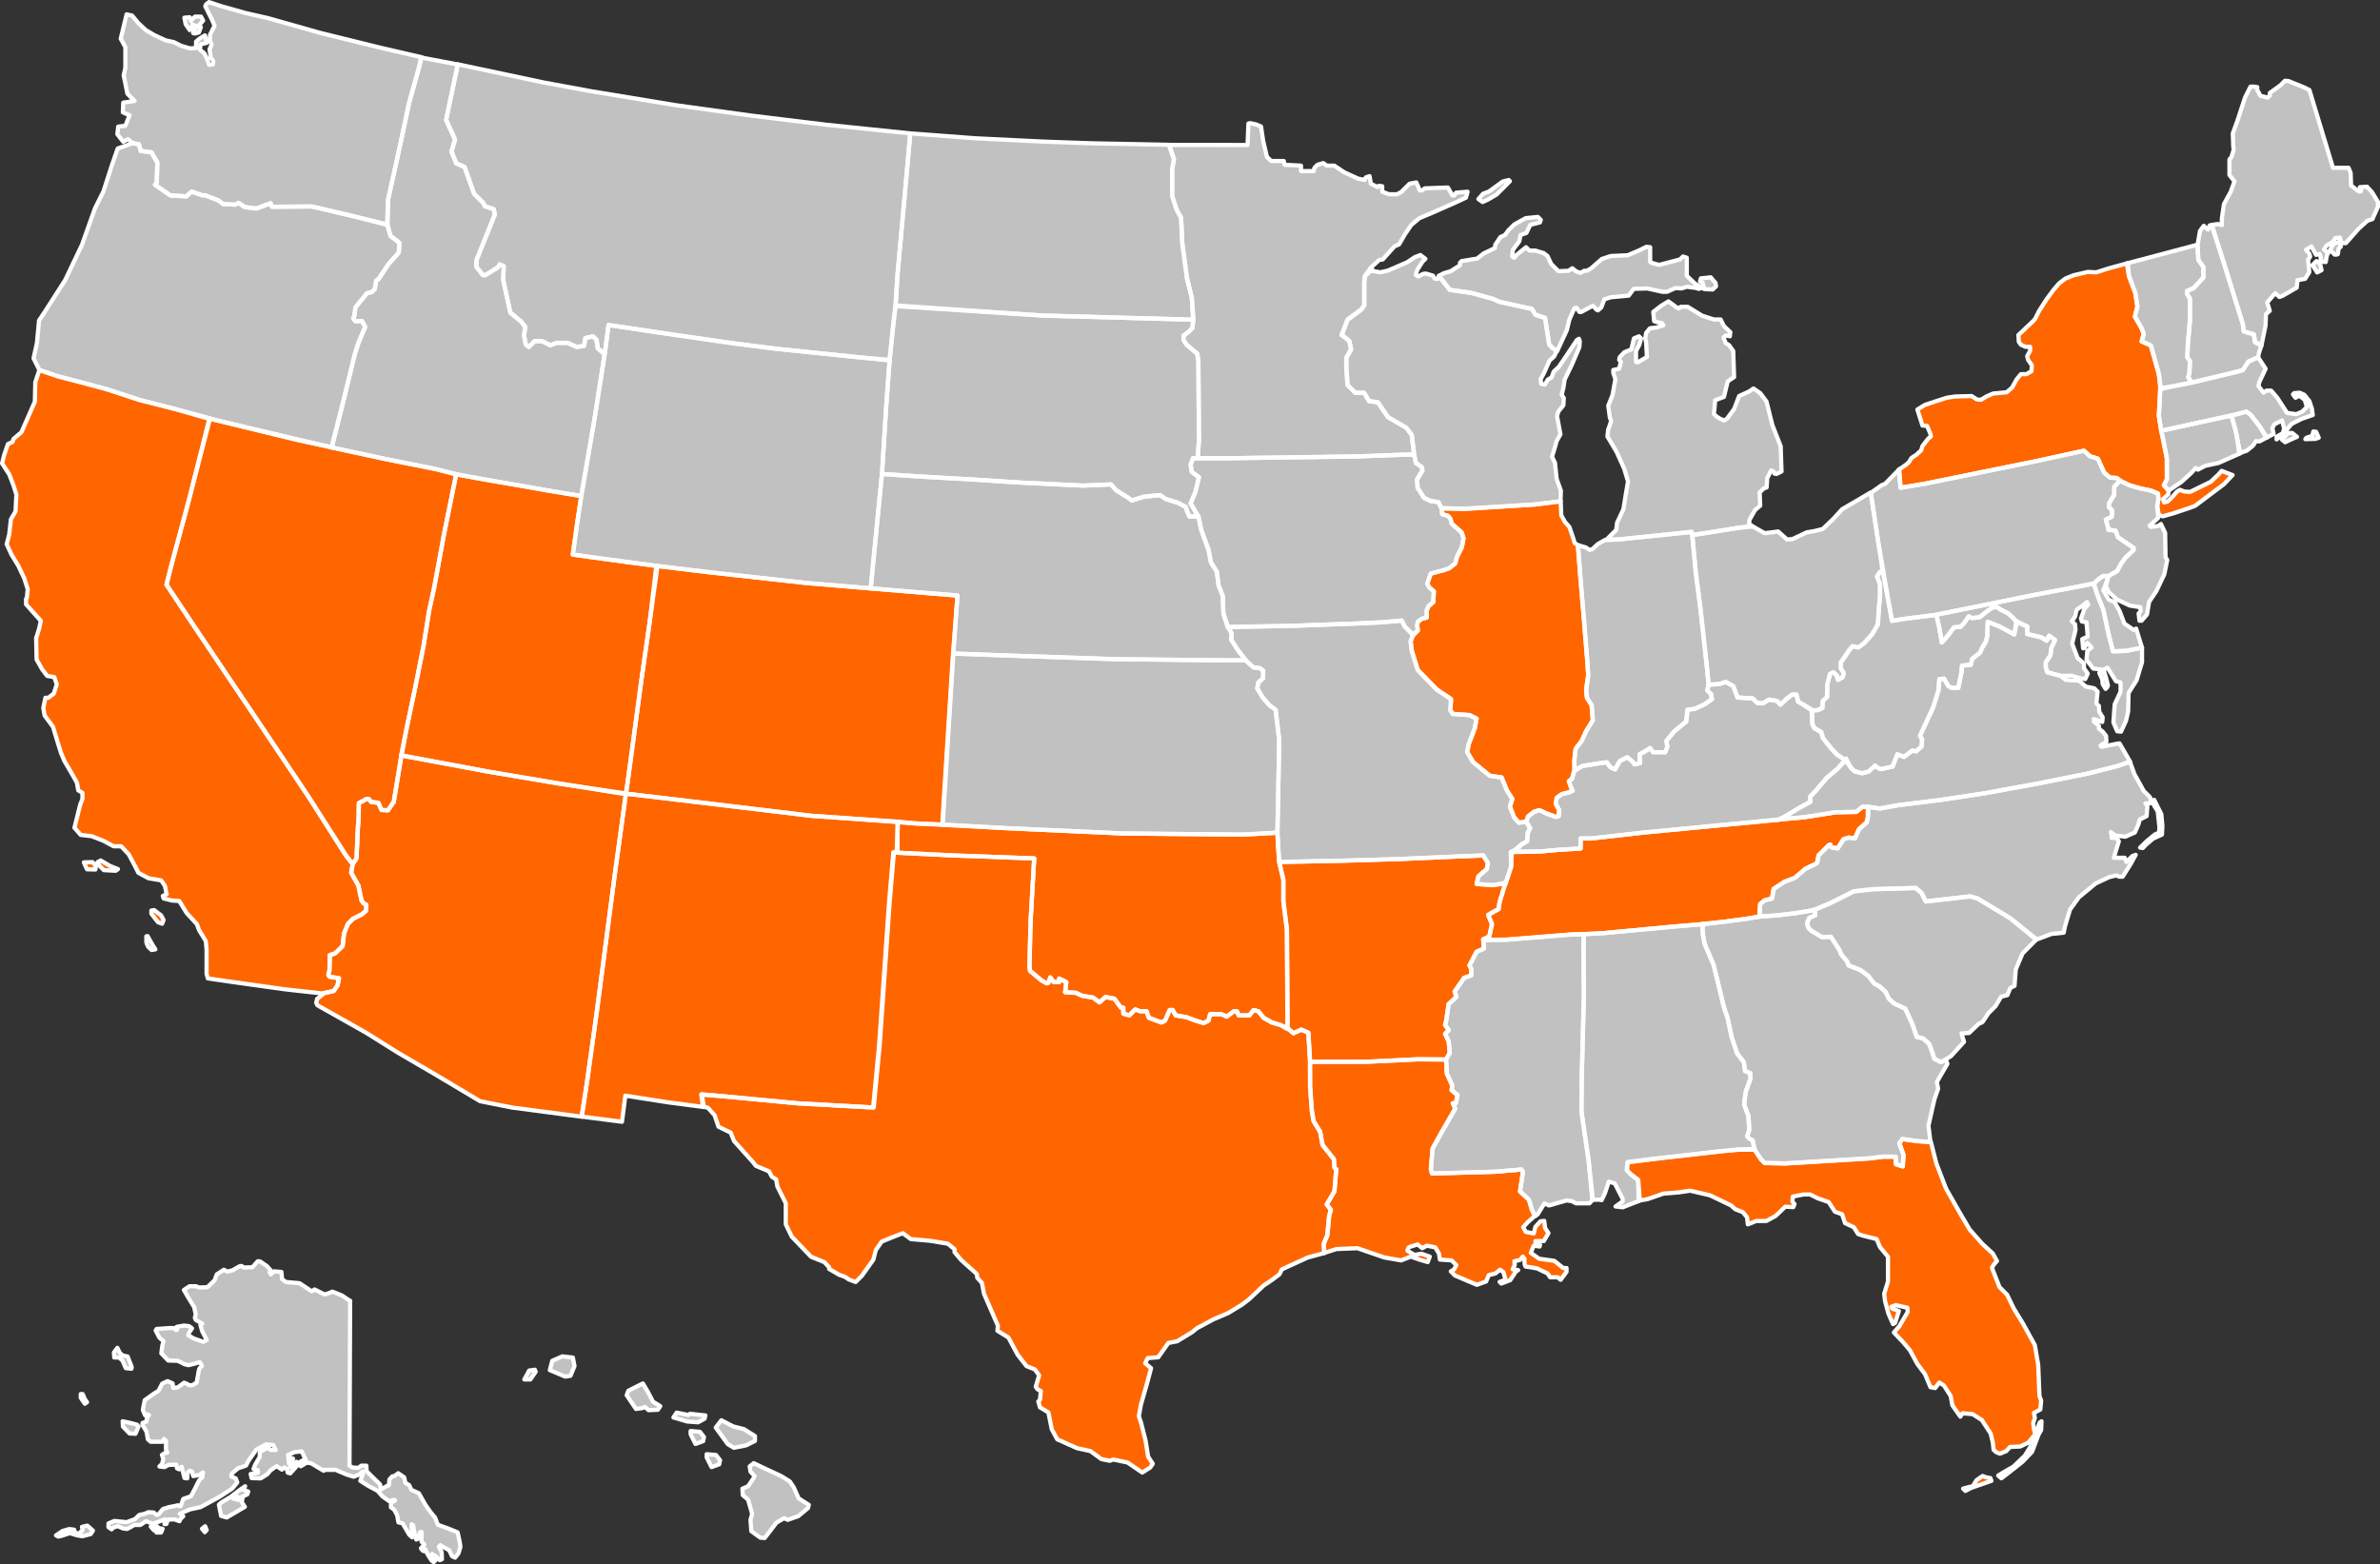
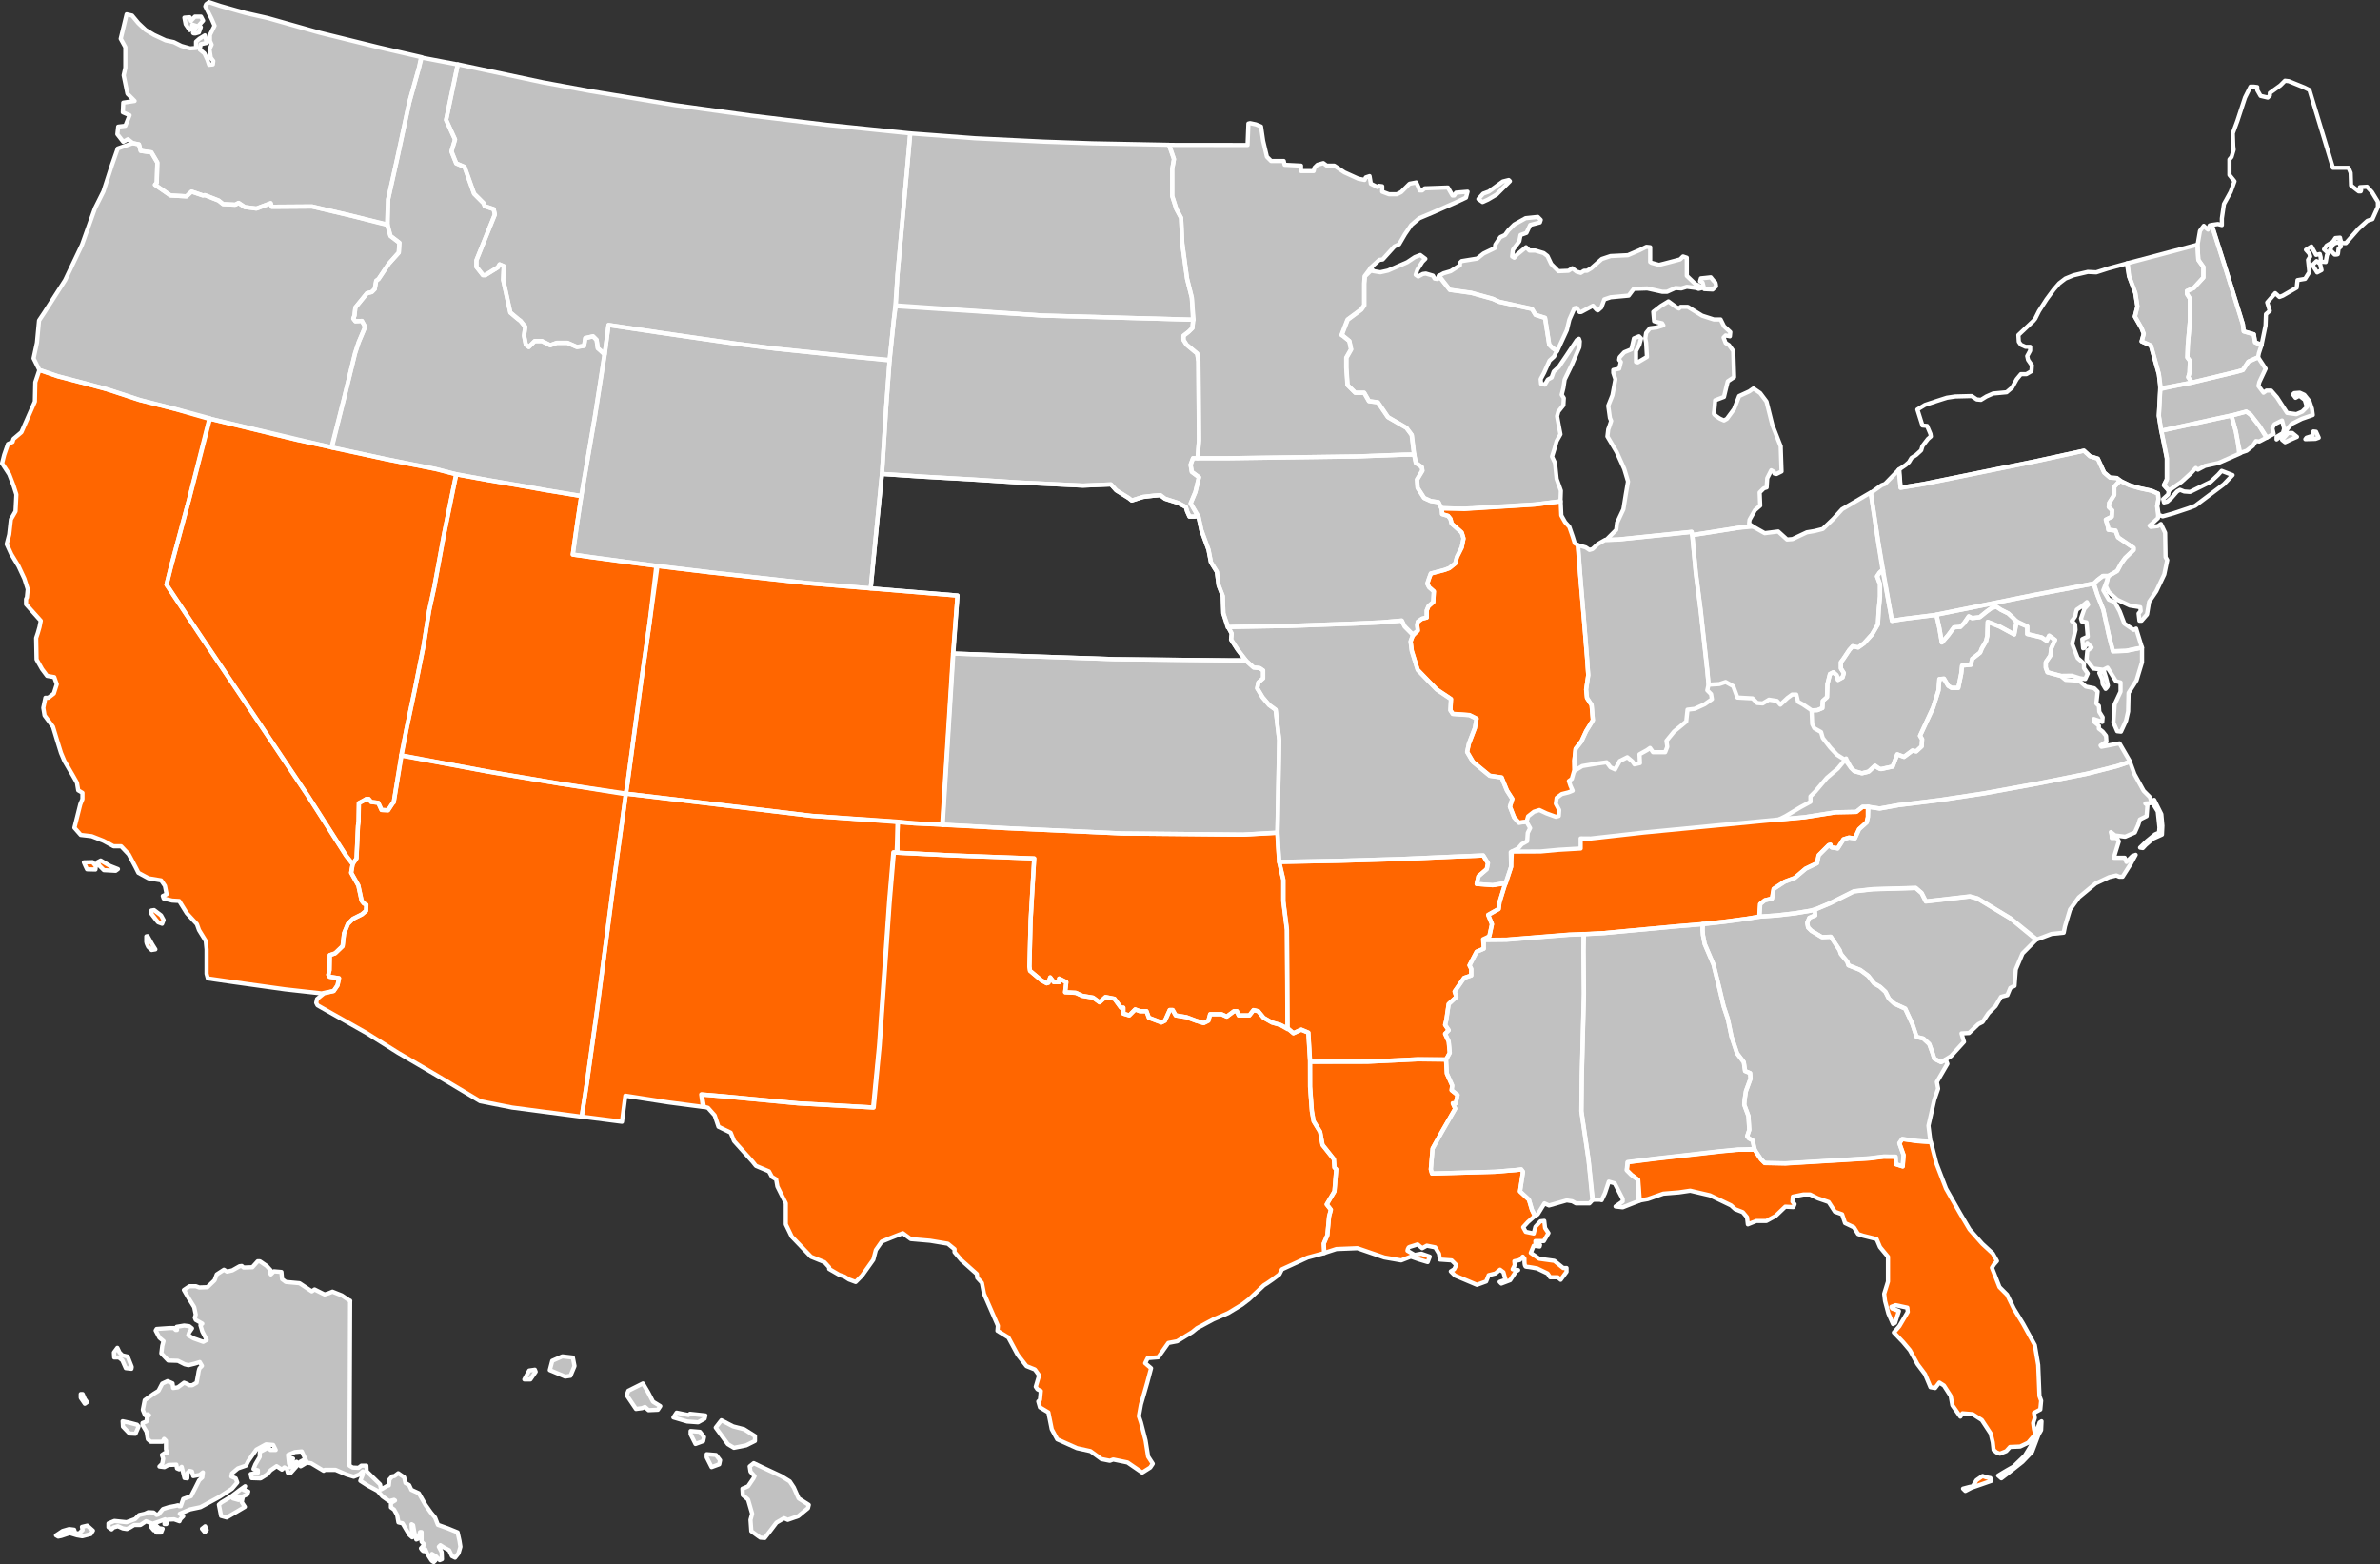
<svg xmlns="http://www.w3.org/2000/svg" id="Layer_2" viewBox="0 0 565.56 371.68">
  <rect x="0" y="0" width="565.56" height="371.68" fill="#333333" stroke="none" />
  <defs>
    <style>      .cls-1 {        fill: #f60;      }      .cls-2, .cls-3 {        fill: #c1c1c1;      }      .cls-2, .cls-4 {        stroke: #fff;        stroke-linecap: round;        stroke-linejoin: round;      }      .cls-4 {        fill: none;      }    </style>
  </defs>
  <g id="OBJECTS">
    <g>
      <g>
        <path class="cls-3" d="M83.2,309.1l-.15,39.21.74.45,1.41.07.67-.52h1.19l.07,1.34,3.19,3.12.22,1.19,1.56-.89.3-.07.15-1.41.67-.74.52-.07.89-.67,1.41.97.3,1.34.89.52.52,1.11,1.78.82,1.56,2.75,1.26,1.78,1.04,1.26.67,1.71,2.3.82,2.38.97.45,2.01.22,1.41-.45,1.56-.82,1.04-.74-.37-.67-1.41-1.26-.67-.82-.52-.37.37.67,1.26.07,1.71-.52.22-.89-.89-.97-.59.22.74.59.82-.37.37s-.37-.15-.59-.45c-.22-.3-.97-1.56-.97-1.56l-.45-1.04s-.15.59-.45.45c-.3-.15-.59-.67-.59-.67l.82-.89-.67-.67v-2.3h-.37l-.37,1.56-.52.22-.45-1.71-.3-1.71-.37-.22.15,2.6v.52l-.67-.59-1.63-2.75-.97-.22-.3-1.71-.74-1.34-.74-.52v-1.04l.97-.59-.22-.15-1.19.3-1.56-1.11-1.19-1.34-2.23-1.19-1.86-1.19.59-1.49v-.74l-.82.74-1.34.52-1.71-.52-2.6-1.11h-2.53l-.3.22-2.97-1.78-.97-.15-1.26-2.67-1.63.15-1.63.67.22,2.08.52-1.34.45.15-.67,2.01,1.49-1.26.3.74-1.78,2.01-.59-.15-.22-.89-.59-.37-.59.52-1.26-.82-1.41.97-.82.97-1.56.97-2.15-.07-.22-.97,1.71-.3v-.59l-1.04-.3.45-1.11,1.04-1.78v-.82l.07-.37,2.01-1.04.45.59h1.26l-.59-1.19-1.71-.15-2.3,1.26-1.11,1.56-.82,1.19-.52,1.04-1.93.67-1.41,1.19-.15.74,1.04.45.37.97-1.26,1.49-2.97,1.93-3.56,1.93-.97.52-2.45.52-2.45,1.04.82.59-.67.67-.22.52-1.26-.45-1.49.07-.37,1.04h-.45l.15-1.11-1.63.59-1.34.45-1.56-.59-1.34.89h-1.49l-.97.59-.74.37-.97-.15-1.19-.52-1.04.3-.45.45-.74-.52v-.89l1.41-.59,2.9.3,2.01-.74.97-.97,1.34-.3.82-.37,1.26.07.74.59.45-.15,1.04-1.26,1.41-.45,1.56-.3.59-.15.3.22h.37l.59-1.71,1.86-.67.89-1.71,1.04-2.08.74-.67.15-1.19-.74.59-1.56.3-.3-1.11-.59-.15-.45.45-.07,1.34-.67-.07-.67-2.67-.59.59-.52-.22-.15-.89-1.86.07-.97.52-1.19-.15.67-.67.22-1.19-.3-.89.67-.45.59-.07-.3-.82v-2.01l-.45-.45-.37.67h-2.82l-.67-.59-.3-1.78-.97-1.63v-.45l.97-.37.07-.97.52-.52-.37-.22-.59.22-.52-1.26.45-2.3,2.08-1.49,1.19-.74.89-1.71,1.26-.59,1.19.52.15,1.11,1.11-.15,1.49-1.11.74.3.45.3h.74l1.04-.59.37-2.01s.15-1.34.45-1.56c.3-.22.45-.45.45-.45l-.52-.89-1.19.37-1.49.37-.89-.22-1.63-.82-2.3-.07-1.63-1.71.22-1.78.3-1.11-.97-.82-.89-1.71.22-.37,3.12-.22h.97l.45.45h.3l-.07-.74,1.78-.3,1.19.15.67.52-.67.97-.22.67,1.26.74,2.3.82.82-.45-1.04-2.01-.45-1.49.45-.37-1.56-.89-.22-.52.22-.74-.37-1.78-1.34-2.15-1.11-1.93,1.34-.89h1.49l.82.3,1.93-.07,1.71-1.63.52-1.41,1.71-1.11.74.45,1.26-.3,1.71-.97.52-.07.45.37,2.08-.07,1.26-1.41h.52l1.63,1.11.89.97-.22.52.3.52.74-.74,1.78.15.15,1.71.89.67,3.27.3,2.9,1.93.67-.45,2.38,1.19.97-.3.89-.37,2.23.89,2,1.34ZM30.33,322.39l.97,2.45-.07.45-1.34-.15-.82-1.86-.82-.67h-1.11l-.07-1.19.82-1.11.52,1.11.67.67,1.26.3ZM29.14,337.76l1.71.37,1.71.45.37.45-.74,1.71-1.41-.07-1.56-1.63-.07-1.26ZM19.64,331.3l.52,1.19.52.74-.52.37-.97-1.41v-.89h.45ZM13.32,364.87l1.56-1.04,1.56-.45,1.19.15.22.74.89.22.89-.89-.15-.74,1.26-.3,1.34,1.19-.52.82-2.01.52-1.26-.22-1.71-.52-2.01.67-.74.15-.52-.3ZM35.83,362.79l.74.89.97-.74-.67-.59-1.04.45ZM37.16,364.2l.52-1.04.97.15-.37.89h-1.11ZM48,363.31l.67.82.45-.52-.37-.89-.74.59ZM52.02,357.59l.52,2.67,1.34.37,2.3-1.34,2.01-1.19-.74-1.11.22-1.11-.97.59-1.34-.37.74-.52.89.37,1.78-.82.22-.67-1.11-.37.37-.89-1.26.89-2.15,1.63-2.23,1.34-.59.52ZM71.47,348.46l1.11-.67-.45-.82-.82.45.15,1.04Z" />
        <path class="cls-4" d="M83.2,309.1l-.15,39.21.74.45,1.41.07.67-.52h1.19l.07,1.34,3.19,3.12.22,1.19,1.56-.89.3-.07.15-1.41.67-.74.52-.07.89-.67,1.41.97.3,1.34.89.52.52,1.11,1.78.82,1.56,2.75,1.26,1.78,1.04,1.26.67,1.71,2.3.82,2.38.97.45,2.01.22,1.41-.45,1.56-.82,1.04-.74-.37-.67-1.41-1.26-.67-.82-.52-.37.37.67,1.26.07,1.71-.52.22-.89-.89-.97-.59.22.74.59.82-.37.37s-.37-.15-.59-.45c-.22-.3-.97-1.56-.97-1.56l-.45-1.04s-.15.59-.45.45c-.3-.15-.59-.67-.59-.67l.82-.89-.67-.67v-2.3h-.37l-.37,1.56-.52.22-.45-1.71-.3-1.71-.37-.22.15,2.6v.52l-.67-.59-1.63-2.75-.97-.22-.3-1.71-.74-1.34-.74-.52v-1.04l.97-.59-.22-.15-1.19.3-1.56-1.11-1.19-1.34-2.23-1.19-1.86-1.19.59-1.49v-.74l-.82.74-1.34.52-1.71-.52-2.6-1.11h-2.53l-.3.22-2.97-1.78-.97-.15-1.26-2.67-1.63.15-1.63.67.22,2.08.52-1.34.45.15-.67,2.01,1.49-1.26.3.74-1.78,2.01-.59-.15-.22-.89-.59-.37-.59.52-1.26-.82-1.41.97-.82.97-1.56.97-2.15-.07-.22-.97,1.71-.3v-.59l-1.04-.3.45-1.11,1.04-1.78v-.82l.07-.37,2.01-1.04.45.59h1.26l-.59-1.19-1.71-.15-2.3,1.26-1.11,1.56-.82,1.19-.52,1.04-1.93.67-1.41,1.19-.15.74,1.04.45.37.97-1.26,1.49-2.97,1.93-3.56,1.93-.97.52-2.45.52-2.45,1.04.82.59-.67.67-.22.52-1.26-.45-1.49.07-.37,1.04h-.45l.15-1.11-1.63.59-1.34.45-1.56-.59-1.34.89h-1.49l-.97.59-.74.37-.97-.15-1.19-.52-1.04.3-.45.45-.74-.52v-.89l1.41-.59,2.9.3,2.01-.74.97-.97,1.34-.3.82-.37,1.26.07.74.59.45-.15,1.04-1.26,1.41-.45,1.56-.3.59-.15.3.22h.37l.59-1.71,1.86-.67.89-1.71,1.04-2.08.74-.67.15-1.19-.74.59-1.56.3-.3-1.11-.59-.15-.45.45-.07,1.34-.67-.07-.67-2.67-.59.59-.52-.22-.15-.89-1.86.07-.97.52-1.19-.15.67-.67.22-1.19-.3-.89.67-.45.59-.07-.3-.82v-2.01l-.45-.45-.37.67h-2.82l-.67-.59-.3-1.78-.97-1.63v-.45l.97-.37.07-.97.52-.52-.37-.22-.59.22-.52-1.26.45-2.3,2.08-1.49,1.19-.74.89-1.71,1.26-.59,1.19.52.15,1.11,1.11-.15,1.49-1.11.74.3.45.3h.74l1.04-.59.37-2.01s.15-1.34.45-1.56c.3-.22.45-.45.45-.45l-.52-.89-1.19.37-1.49.37-.89-.22-1.63-.82-2.3-.07-1.63-1.71.22-1.78.3-1.11-.97-.82-.89-1.71.22-.37,3.12-.22h.97l.45.45h.3l-.07-.74,1.78-.3,1.19.15.67.52-.67.97-.22.67,1.26.74,2.3.82.82-.45-1.04-2.01-.45-1.49.45-.37-1.56-.89-.22-.52.22-.74-.37-1.78-1.34-2.15-1.11-1.93,1.34-.89h1.49l.82.3,1.93-.07,1.71-1.63.52-1.41,1.71-1.11.74.45,1.26-.3,1.71-.97.52-.07.45.37,2.08-.07,1.26-1.41h.52l1.63,1.11.89.97-.22.52.3.52.74-.74,1.78.15.15,1.71.89.67,3.27.3,2.9,1.93.67-.45,2.38,1.19.97-.3.89-.37,2.23.89,2,1.34ZM30.33,322.39l.97,2.45-.07.45-1.34-.15-.82-1.86-.82-.67h-1.11l-.07-1.19.82-1.11.52,1.11.67.67,1.26.3ZM29.14,337.76l1.71.37,1.71.45.37.45-.74,1.71-1.41-.07-1.56-1.63-.07-1.26ZM19.64,331.3l.52,1.19.52.74-.52.37-.97-1.41v-.89h.45ZM13.32,364.87l1.56-1.04,1.56-.45,1.19.15.22.74.89.22.89-.89-.15-.74,1.26-.3,1.34,1.19-.52.82-2.01.52-1.26-.22-1.71-.52-2.01.67-.74.15-.52-.3ZM35.83,362.79l.74.89.97-.74-.67-.59-1.04.45ZM37.16,364.2l.52-1.04.97.15-.37.89h-1.11ZM48,363.31l.67.82.45-.52-.37-.89-.74.59ZM52.02,357.59l.52,2.67,1.34.37,2.3-1.34,2.01-1.19-.74-1.11.22-1.11-.97.59-1.34-.37.74-.52.89.37,1.78-.82.22-.67-1.11-.37.37-.89-1.26.89-2.15,1.63-2.23,1.34-.59.52ZM71.47,348.46l1.11-.67-.45-.82-.82.45.15,1.04Z" />
      </g>
      <path class="cls-1" d="M458.84,271.39l1.29,5.07,2.31,6.02,3.3,5.8,2.3,3.9,3,3.4,2.5,2.3,1,1.8-.7.8-.5.8,1.8,4.6,1.8,1.8,1.6,3.3,2.2,3.6,2.8,5.1.8,4.7.3,7.39.4,1.1-.2,2.1-1.5.8.2,1.2-.4,1.2.2,1.5.3,1.2-1.7,2-1.9.9-2.4.1-.9,1-1.5.6-.8-.3-.7-.6-.2-1.8-.5-2.1-2.1-3.2-2.2-1.4-2.4-.2-.5.8-1.9-2.7-.4-2.2-1.6-2.5-1.1-.7-1,1.3-1.1-.2-1.3-3.1-1.8-2.4-1.8-3.3-1.6-1.9-2.2-2.3,1.3-1.5,2-3.4-.1-1-2.8-.6-1,.4.2.4,1.6.6-.9,2.8-.5.3-1.1-2.5-.8-3-.2-1.7.9-2.9v-5.9l-1.9-2.3-.8-1.9-3.2-.8-1.2-.4-1-1.6-2.1-1-.7-2.1-1.7-.6-1.5-2.3-2.6-.9-1.8-.9h-1.6l-2.5.5-.1,1.2.5.6-.3.7-1.9-.1-2.3,2.2-2.2,1.2h-2.4l-2,.8-.2-1.7-1-1.2-1.8-.7-.99-.9-5-2.4-4.7-1.1-2.7.4-3.7.3-3.7,1.3-2.15.38-.15-4.98-1.6-1.2-1.1-1.1.2-1.9,6.3-.8,15.79-1.8,4.2-.4,3.8-.1,1.6,2.4.9.9,4.9.1,6.69-.4,13.3-.8,3.37-.42,2.83.02.1,1.8,1.6.5.2-2.7-1-2.8.7-1,3.6.5,3.2.2ZM466.48,353.77l1.5-.4.8-.15.9-1.45,1.45-1,.8.3,1.05.2.25.65-2.15.75-2.6.9-1.45.75-.55-.55ZM474.83,350.67l.75.65,1.7-1.3,3.3-2.6,2.3-2.4,1.55-4.1.6-1.05.1-2.1-.45.3-.6,1.75-.9,2.85-2,3.25-2.7,2.6-2.1,1.2-1.55.95Z" />
      <path class="cls-3" d="M462.34,251.8l-1.1.6-1.6-.8-.4-1.3-.8-2.2-1.4-1.3-1.6-.4-1-3-1.7-3.7-2.6-1.2-1.3-1.2-.8-1.6-1.3-1.2-1.4-.8-1.4-1.8-1.9-1.4-2.8-1.1-.3-.9-1.5-1.8-.3-.9-2.1-3.2-2.1.1-2.5-1.5-.8-.8-.2-1.1.5-1.2,1.4-.6-.2-1.3,3.8-1.6,5.6-2.8,4.5-.5,10.19-.3,1.4,1.2,1,2,2.7-.3,7.79-.9,1.8.5,7.79,4.7,6.25,5.02-3.35,3.37-1.6,3.8-.3,3.9-1,.5-.7,1.7-1.5.4-1.3,2.2-1.7,1.7-1.4,2.1-1,.5-2.2,2.1-1.8.1.6,2-3.1,3.4-1.3.8Z" />
      <path class="cls-3" d="M418.07,217.83l-3,.5-5.2.7-5.3.55v1.35l.1,1.3.4,2.1,2.1,4.9,1.5,6.09.9,3.8,1,3,.9,4.3,1.3,3.9,1.6,2.1.3,2.1,1.2.5.1,1.3-1.1,3-.3,2-.1,1.2,1,2.7.2,3.3-.5,1.5.4.5.9.5.4,2.1,1.6,2.4.9.9,4.9.1,6.69-.4,13.3-.8,3.37-.42,2.83.02.1,1.8,1.6.5.2-2.7-1-2.8.7-1,3.6.5,3.08.2-.48-3.89,1.4-6.2.9-2.6-.3-1.6,2.5-4.3-.37-1-1.13.6-1.6-.8-.4-1.3-.8-2.2-1.4-1.3-1.6-.4-1-3-1.7-3.7-2.6-1.2-1.3-1.2-.8-1.6-1.3-1.2-1.4-.8-1.4-1.8-1.9-1.4-2.8-1.1-.3-.9-1.5-1.8-.3-.9-2.1-3.2-2.1.1-2.5-1.5-.8-.8-.2-1.1.5-1.2,1.4-.6-.1-1.41-1.1.31-3.6.6-4.3.5-4.2.3Z" />
      <path class="cls-3" d="M378.5,285.08l-1-9.39-1.7-11.59.1-8.69.5-19.18-.1-10.29.1-3.97,4.8-.23,17.19-1.6,6.29-.55-.09,1.35.1,1.3.4,2.1,2.1,4.9,1.5,6.09.9,3.8,1,3,.9,4.3,1.3,3.9,1.6,2.1.3,2.1,1.2.5.1,1.3-1.1,3-.3,2-.1,1.2,1,2.7.2,3.3-.5,1.5.4.5.9.5.5,2.2h-3.9l-4.2.4-15.79,1.8-6.3.8-.2,1.9,1.1,1.1,1.6,1.2.36,4.9-4.06,1.59-1.7-.2,1.7-1.2v-.6l-1.9-3.7-1.4-.4-.9,2.7-.8,1.7-.4-.1h-1.7Z" />
      <path class="cls-3" d="M506.14,181.05l1.06,2.9,2.2,4,1.5,1.5.4,1.4-1.5.1.5.4-.2,2.6-1.6.8-.4,1.3-.8,1.8-2.3,1-1.5-.2-.9-.1-1-.8.2.8v.6h1.2l.5.8-1.2,3.9h2.6l.4,1,1.4-1.4.8-.3-1.2,2.2-1.9,3h-.8l-.7-.3-1.7.4-3.2,1.5-4,3.3-2.1,2.9-1.2,4-.3,1.5-2.9.3-3.64,1.37-6.15-5.07-7.79-4.7-1.8-.5-7.79.9-2.7.3-1-2-1.4-1.2-10.19.3-4.5.5-5.6,2.8-3.8,1.6-1,.2-3.6.6-4.3.5-4.2.3.2-3,1.1-.9,1.7-.4.4-2.3,2.6-1.7,2.4-.9,2.6-2.2,2.7-1.3.4-1.9,2.4-2.4.4-.1s0,.7.5.7,1.2.2,1.2.2l1.4-2.2,1.3-.4,1.4.2,1-2.2,1.8-1.6.3-1.3v-2.45l2.8.45,4.41-.8,9.78-1.2,10.59-1.6,12.73-2.33,11.85-2.36,7.09-1.8,3.04-1.01ZM508.55,201.44l1.6-1.55,1.95-1.6.95-.4.1-1.25-.4-3.8-.9-1.45-.4-1.15.45-.15,1.7,3.4.25,2.75-.1,2.1-2.1.95-1.75,1.5-.7.75-.65-.1Z" />
      <path class="cls-1" d="M422.67,194.75l-32.07,3.1-9.74,1.1-2.86.32-2.39-.02v2.4l-5.2.3-4.3.4-6.86.03-.16,3.61-1.32,3.88-.61,1.86-.83,2.71-.2,1.6-2.5,1.4.9,2.2-.6,2.7-.95,1.05,5.05-.05,14.89-1.2,3.3-.1,5-.3,17.19-1.6,6.29-.5,5.2-.6,5.2-.7,3-.5.2-3,1.1-.9,1.7-.4.4-2.3,2.6-1.7,2.4-.9,2.6-2.2,2.7-1.3.4-1.9,2.4-2.4.4-.1s0,.7.5.7,1.2.2,1.2.2l1.4-2.2,1.3-.4,1.4.2,1-2.2,1.8-1.6.3-1.3.11-2.43-1.41.03-1.5,1.2-4.9.1-7.41,1.17-6.08.52Z" />
      <path class="cls-3" d="M532.08,107.72l-.3-2.6-.5-2.7-1.05-3.65,3.55-.95,1,.7,2.1,2.7,1.8,2.75-1.8.95-.8-.1-.7,1.1-1.5,1.2-1.8.6Z" />
      <path class="cls-3" d="M532.38,107.72l-.6-2.6-.5-2.7-1-3.7-3.2.7-13.49,2.95.4,2.05.9,4.5v5l-.7,1.4,1.13,1.3,3.06-2.1,2.2-2,1.2-1.3.5.4,1.7-.9,3.2-.7,5.2-2.3Z" />
      <path class="cls-3" d="M548.1,104.02l1.34-.42.28-1.06.64.07.64,1.41-.78.28-2.4.07.28-.35ZM542.3,104.52l1.41-1.62h.99l1.13.92-1.48.64-1.34.64-.71-.57ZM520.79,90.93l10.79-2.6,1.4-.4,1.3-2,2.31-1.03,1.79,2.73-1.5,3.2-.2.9,1.2,1.6.7-.5h1.1l1.4,1.6,2.4,3.7,2.2.3,1.4-.6,1.1-1.1-.5-1.7-1.3-1-.9.5-.6-.8.3-.3,1.3-.1,1.1.5,1.2,1.5.6,1.8.2,1.5-2.6.9-2.4,1.2-2.4,2.8-1.2.9v-.6l1.5-.9.3-1.1-.5-1.9-1.8.9-.5.9.3,1.4-1.7.9-1.7-2.8-2.1-2.7-1-.7-3.55.95-3.15.65-13.49,2.95-.6-3.55.4-6.54,3.2-.55,4.2-.8" />
-       <path class="cls-3" d="M562.46,44.37l1.2,1.3,1.4,2.3v1.2l-1.3,2.9-1.2.4-2.1,1.9-3,3.4h-.8c-.4,0-.6-1.3-.6-1.3l-1.1.1-.6.9-1.5.9-.6.9,1,.9-.3.4-.3,1.7-1.2-.1v-1l-.2-.8-.9.2-1.1-2-1.3.8.8.9.2.7-.5.8.2,1.9.1,1-1,1.6-1.8.3-.2,1.8-3.3,1.9-.8.3-1-.9-1.9,2.2.6,2-.9.8-.1,2.7-.97,4.71-1.52-.71-.3-1.9-2.4-.7-.2-1.7-4.5-14.49-2.94-9.13,1.51-.21.94.25v-1.6l.5-3.4,1.6-2.9.9-2.5-1.2-1.5v-3.7l.5-.6.5-1.7-.1-.9-.1-3,1.1-3,1.8-5.5,1.3-2.6h.8l.8.1v.7l.8,1.4,1.7.4.5-.5v-.6l2.5-1.8,1.1-1.1.9.1,3.7,1.5,1.2.6,5.6,18.49h3.7l.5,1.2.1,3,1.8,1.4h.5l.1-.3-.3-.7,1.7-.1ZM549.52,63l.95-.95.85.65.35,1.5-1.05.55-1.1-1.75ZM553.67,59.35l1.1,1.15s.8.05.8-.15.15-1.25.15-1.25l.55-.5-.5-1.1-1.25.45-.85,1.4Z" />
      <path class="cls-3" d="M536.59,84.88l.19-.95.67-2.03-1.57-.56-.3-1.9-2.4-.7-.2-1.7-4.5-14.49-2.84-8.99h-.55s-.4,1-.4,1l-.4-.3-.6-.6-.9,1.2-.59,3.39.19,3.5,1.2,1.7v2.5l-2.3,2.5-1.6.7v.7l.7,1.1v5.3l-.5,5.7-.1,3,.6.8-.1,2.8-.3,1.1.9,1.25,10.69-2.55,1.4-.4,1.3-2,2.31-1.05Z" />
      <path class="cls-3" d="M513.5,92.43l-.5-3.5-1.9-6.79-.4-.2-1.8-.8.5-1.8-.5-1.3-1.6-2.8.6-2.4-.5-3.2-1.5-4-.5-3.04,16.79-4.45.2,3.6,1.2,1.7v2.5l-2.3,2.5-1.6.7v.7l.7,1.1v5.3l-.5,5.7-.1,3,.6.8-.1,2.8-.3,1.1.9,1.25-4.3.85-3.1.7Z" />
-       <path class="cls-1" d="M503.71,114.21l-.7-.6-1.6-.1-1.4-1.2-1.5-3.3-1.86-.57-1.44-1.32-11.49,2.5-26.58,5.4-5.5.9-.46-4.28,1.65-1.12.8-.7.6-1,1.1-.7,1.2-1.1.3-1,1.3-1.7.7-.6-.1-.6-.8-1.9-1.1-.1-1.2-3.8,1.8-1.1,2.7-.9,2.5-.8,2-.3,3.9-.1,1.2.8,1,.1,1.3-.8,1.6-.7,3.2-.3,1.3-1.1,1.1-2,1-1.2h1.3l1.2-.7.1-1.4-.9-1.3-.2-.9.7-1.3v-.9h-1.1l-1.1-.5-.5-.7-.1-1.6,3.6-3.4.4-.5.9-1.8,1.8-2.8,1.7-2.3,1.3-1.5,1.49-1.13,1.91-.77,3.4-.8,2,.1,2.8-.9,4.68-1.28.32,3.08,1.5,4,.5,3.2-.6,2.4,1.6,2.8.5,1.3-.5,1.8,1.8.8.4.2,1.9,6.79.3,3.2-.3,6.69.5,3.4.5,2.2.9,4.5v5l-.7,1.4,1.14,1.23-.14.97-1.2,1.1.2.8.8-.2.9-.8,1.4-1.6.7-.4,1,.4,1.4.1,4.9-2.4,1.8-1.7.8-.9,2.6,1-2.1,2.2-2.4,1.8-4.4,3.3-1.6.6-3.6,1.2-2.5.7-.94-.33-.36-2.07.3-1.7-.1-1.3-1.6-.7-2.8-.6-2.4-.7-2.3-1.1Z" />
      <path class="cls-3" d="M503.71,114.21l-1.3,1.5v1.9l-1.2,1.9-.1,1,.8.8-.1,1.5-1.4.7.5,1.7.1.7,1.7.2.6,1.6,2.2,1.5,1.5,1v.5l-2,1.9-1,1.4-.9,1.7-1.4.8-.75.45-.15.75-.38,1.61.67,1.39,2,1.8,3,1.4,2.5.4.1.9-.5.6.2,1.7h.5l1.3-1.5.5-3,1.7-2.5,1.9-4,.7-3.4-.4-.7-.1-5.79-1-2.1-.7.5-1.7.2-.3-.3.7-.6,1.3-1.2.04-.68-.24-2.12.3-1.7-.1-1.3-1.6-.7-2.8-.6-2.4-.7-2.3-1.1Z" />
      <path class="cls-3" d="M501.01,136.89l.7-.4,1.4-.8.9-1.7,1-1.4,2-1.9v-.5l-1.5-1-2.2-1.5-.6-1.6-1.7-.2-.1-.7-.5-1.7,1.4-.7.1-1.5-.8-.8.1-1,1.2-1.9v-1.9l1.45-1.5-.85-.6-1.6-.1-1.4-1.2-1.5-3.3-1.86-.57-1.44-1.32-11.49,2.5-26.58,5.4-5.5.9-.31-4.38-3.39,3.48-.8.3-2.6,1.86,1.8,11.83,1.04,6.64,2.21,11.91,2.86-.46,7.38-.93,23.44-4.74,9.2-1.75,5.13-1,.8-.78,1.3-1h1.3Z" />
      <path class="cls-3" d="M500.31,138.99l.5-1.3.15-.8h-1.25l-1.3,1-.9.9.9,2.6,1.4,3.5,1.3,6,1,3.9,3.1-.1,3.8-.75-1.4-4.55-.6.3-2.2-1.5-1.1-2.9-1.2-2.2-1.4-.6-1.3-2.2.5-1.3Z" />
      <path class="cls-3" d="M509,153.88l-3.8.8-3.1.1-1-3.9-1.3-6-1.4-3.5-.8-2.72-5.13,1-9.2,1.75-23.15,4.67.7,3.1.6,3.5.2-.2,1.3-1.5,1.4-1.9,1.5-.1.9-.9,1.1-1.6.8.4,1.8-.2,1.6-1.3,1.24-.9,1.14-.3,1.02.7,1.8.9,1.2,1.1.75.95,2.55,1.05v1.8l3.4.8,1.2.8.6-1.2,1.4,1-.9,2-.2,1.7-1.1,1.6v1.3l.4,1.1,3.13.84,2.66-.04,1.9.6,1.3.2.6-1.3-.9-1.3v-1.1l-1.5-1.3-1.3-3.4.8-3.3-.1-1.3-.8-.8s.9-1,.9-1.4.3-1.3.3-1.3l1.2-.8,1.2-1,.3.6-.9,1-.8,2.3.2.7,1.1.2.3,3.4-1.3.6.2,2.2.3-.1.7-1.2,1,1.1-1,.8-.2,2.1,1.6,2.1,2.4.3,1-.5,2,3.2,1.1.3v2.2l-1.4,3-.3,4.3.9,2.1.9.1,1.2-2.6.5-2.2.1-4.4,1.9-3,1.3-4.3v-3.5h0ZM498.86,159.92l.7,1.55.1,1.1.7,1.15s.55-.55.55-.75-.45-1.9-.45-1.9l-.45-1.45-1.15.3Z" />
      <path class="cls-3" d="M460.15,146.13l.69,3.06.6,3.5.2-.2,1.3-1.5,1.4-1.9,1.5-.1.9-.9,1.1-1.6.8.4,1.8-.2,1.6-1.3,1.24-.9,1.14-.3,1.02.7,1.8.9,1.2,1.1.85.8-.65,3.1-3.5-1.9-2.8-1.1-.1,3.3-.3,1.3-1,1.7-.4,1-1.9,1.5-.3,1.4-2.1.2-.2,1.9-.7,3.4h-1.6l-.8-.5-1-1.7-1.1.1-.2,2.7-1.3,4.1-3.1,6.69.5.8-.1,1.7-1.3,1.2-.9-.2-2,1.5-1.6-.6-1.1,2.9s-2.3.5-2.7.6c-.4.1-1.5-.8-1.5-.8l-1.5,1.4-1.6.4-1.8-.5-.8-.8-1.36-1.87-1.94-1.23-1.6-1.7-1.8-2.3-.4-1.4-1.6-.9-.5-1-.15-3.25,1.35-.05,1.2-.5.1-1.7,1-.9.1-3.1.6-2.4.8-.4.8.7.3,1.1,1.1-.6.3-1-.7-1.1v-1.5l.6-.8,1.4-2.1.8-.9,1.3.3,1.4-1,1.9-2.1,1.4-2.4.2-3.5.3-3.1v-2.9l-.7-1.9.6-.9.79-.8,2.16,12.26,2.86-.46,7.69-.96Z" />
      <path class="cls-3" d="M438.66,180.26l1.2,2.2.8.8,1.8.5,1.6-.4,1.5-1.4s1.1.9,1.5.8c.4-.1,2.7-.6,2.7-.6l1.1-2.9,1.6.6,2-1.5.9.2,1.3-1.2.1-1.7-.5-.8,3.1-6.69,1.3-4.1.2-2.7,1.1-.1,1,1.7.8.5h1.6l.7-3.4.2-1.9,2.1-.2.3-1.4,1.9-1.5.4-1,1-1.7.3-1.3.1-3.3,2.8,1.1,3.5,1.9.5-3.15,2.6,1.25v1.8l3.4.8,1.2.8.6-1.2,1.4,1-.9,2-.2,1.7-1.1,1.6v1.3l.4,1.1,3.13.84,1.17.96,3.2.2,1.6,1.4,2,.4.8.8-.3,2.8.6.6.1,1.4.8,1.3-.1,1.1-2-.7v.6l1.2,1v.7l.9.7.8,1,.1,1.4-1.4.9.2.3,1.6-.3,2-.4.7-.1,2.52,4.34-3.02,1.05-7.09,1.8-11.85,2.36-12.73,2.33-10.59,1.6-9.78,1.2-4.41.8-2.79-.38-1.31-.02-1.5,1.2-4.9.1-7.41,1.17-6.18.58,1.7-.85,3.5-2.1,2.4-1.3v-1.3l1.1-1.1,2.8-3.3,2.6-2.2,1.99-2.4Z" />
      <path class="cls-3" d="M438.59,180.72l-1.93,1.94-2.6,2.2-2.8,3.3-1.1,1.1v1.3l-2.4,1.3-3.5,2.1-1.61.87-32.06,3.03-9.74,1.1-2.86.32-2.39-.02v2.4l-5.2.3-4.3.4-6.45.13.62-.77,1.35-1.09,1.27-.71.14-1.98.57-1.13-.99-1.57.5-1.18,1.4-1.1,1.3-.4,1.7.8,2.2.8.7-.2.1-1.4-.8-1.5.2-1.4,1.2-.9,1.6-.4,1-.4-.5-1.1-.4-1.2.7-.5.65-2.05,1.85-1.05,3.6-.6,2.2-.3.9,1.2,1.1.5,1.1-2,1.8-.9,1.2,1,.5.7,1.3-.3-.1-2.1,1.8-1,.7-.5.7,1h2.9l.5-1.3-.2-1.4,1.8-2.2,2.9-2.4.3-2.8,1.7-.2,2.4-1.1,1.7-1.2-.2-1.2-.9-.9.35-1.35,2.55-.15,1.5-.5,1.8,1,1,2.7,3.6.2,1.1,1.1,1.3.1,1.5-.9,1.9.3.8.9,1.7-1.6,1.1-.8h1l.4,1.7,1.1.6,2.2,1.3.1,3.4.5,1,1.6.9.4,1.4,1.8,2.3,1.6,1.7,2.02,1.36Z" />
      <path class="cls-3" d="M444.55,117.03l-4.4,2.58-2.4,1.4-2.1,2.3-2.5,2.4-2,.5-1.8.3-3.4,1.6-1.3.1-2.1-1.9-3.2.4-1.6-.9-1.47-.84-3.02.43-6.3,1-4.8.75.8,9.04,1.1,8.49,1.6,14.49.35,3.55,2.55-.15,1.5-.5,1.8,1,1,2.7,3.6.2,1.1,1.1,1.3.1,1.5-.9,1.9.3.8.9,1.7-1.6,1.1-.8h1l.4,1.7,1.1.6,2.15,1.45,1.35-.05,1.2-.5.1-1.7,1-.9.1-3.1.6-2.4.8-.4.8.7.3,1.1,1.1-.6.3-1-.7-1.1v-1.5l.6-.8,1.4-2.1.8-.9,1.3.3,1.4-1,1.9-2.1,1.4-2.4.2-3.5.3-3.1v-2.9l-.7-1.9.6-.9.85-.45-1.15-6.64-1.8-11.97Z" />
      <path class="cls-3" d="M351.32,47.29l1.13-1.27,1.34-.49,3.32-2.4,1.41-.35.28.28-3.18,3.18-2.05,1.2-1.27.57-.99-.71ZM404.58,67.15l.4,1.55,2,.1.8-.75s-.05-.9-.25-1c-.2-.1-1-1.15-1-1.15l-1.35.15-1,.1-.2.7.6.3ZM423.17,106.12l-2-5.1-1.4-5.6-1.5-2-1.6-1.1-1,.7-2.4,1.1-1.2,3.1-1.7,2.3-.7.4-.9-.4s-1.6-.9-1.5-1.3c.1-.4.3-3.1.3-3.1l2.1-.8.5-2.1.4-1.6,1.5-1-.2-6.2-1-1.4-.8-.5-.5-1.3.5-.5,1,.2.1-1-1.5-1.4-.8-1.6h-1.6l-2.8-.9-3.4-2.1h-1.7l-.4.4-.6-.3-1.9-1.4-1.8,1.1-1.8,1.4.2,2.2.6.2,1.3.3.3.5-1.6.5-1.6.2-.9,1.1-.2,1.3.2,1,.2,3.4-2.2,1.3-.4-.1v-2.6l.8-1.5.4-1.5-.5-.5-1.2.5-.6,2.6-1.7.7-1.1,1.2-.1.6.4.5-.4,1.6-1.4.3v.7l.5,1.5-.7,3.8-1,2.5.4,2.9.3.7-.5,1.5-.2.5-.2,1.7,2.2,3.7,1.8,4,.9,3-.5,2.9-.6,3.7-1.5,3.2-.2,1.7-1.91,1.92-.46.48,2.86-.1,13.59-1.4,3.8-.4.2.75,4.8-.75,6.3-1,3.22-.28-.83-.71.1-.9,1.3-2.3,1.24-1.07-.13-3.12.99-.99.67-.21.14-2.2.95-1.87.65.37.1.4.5.1,1.2-.6-.2-5.89ZM341.89,65.59l1.14-.64,1.7-.5,2.2-1.4v-.6l.4-.4,3.7-.6,1.5-1.2,2.7-1.3.1-.8,1.2-1.8,1.1-.5.8-1.1,1.4-1.4,2.7-1.5,2.9-.3.7.7-.2.6-2.3.6-.9,1.9-1.4.5-.3,1.5-1.5,2-.2,1.6.5.3.6-.7,2.2-1.8.8.8h1.4l2,.6.9.7.9,1.9,1.7,1.7,2.4-.1.9-.6,1,.8,1,.3.8-.5h.7l1-.6,2.5-2.2,2.1-.7,4.1-.2,2.8-1.2,1.6-.8.9.1v3.5l.3.2,1.8.5,1.2-.3,3.8-1,.7-.7.9.3v4.3l2,1.9.8.4.8.6-.8.2-.5-.2-2.3-.3-1.3.4-1.4-.1-2,.9h-1.1l-3.6-.8-3.2.1-1.2,1.6-4.3.4-1.5.5-.7,1.9-.8.7-.3-.1-.9-1-2.8,1.5h-.4l-.7-1-.5.1-1.2,2.7-.6,2.5-2.32,5.03-1.01-.71-.85-.85-.99-6.36-2.26-.71-.85-1.41-7.77-1.7-1.56-.71-5.09-1.41-5.09-.71-2.65-3.32Z" />
      <path class="cls-3" d="M211.38,85.53l-7.11-.6-19.83-2.04-10.03-1.27-17.52-2.54-12.29-1.84-.88,6.91-2.37,14.99-3.25,18.79-.95,6.5-1.03,7.35,4.03.57,10.44,1.41,5.46.73,12.71,1.53,23.03,2.54,15.12,1.27,2.68-27.41.99-15.69.81-11.21Z" />
      <path class="cls-3" d="M212.78,72.44l.5-7.19,1.4-15.42.85-9.33.78-8.8-19.75-2.03-18.08-2.2-18.09-2.5-19.98-3.3-11.39-2.1-20.23-4.29-2.77,13.2,2.12,4.66-.85,2.83,1.13,2.83,1.98.85,2.26,6.36,2.26,2.26.28.71,2.12.71.28,1.27-4.38,10.88v1.55l1.55,1.98h.57l2.97-1.84.42-.71.99.42-.14,3.25,1.7,7.77,1.84,1.55.57.42,1.13,1.41-.28,2.12.42,2.12.71.57,1.41-1.41h1.7l1.98.99,1.55-.57h2.54l2.26.99,1.7-.28.28-1.84,1.84-.42.85.85.28,1.98,1.6,1.54.95-7.05,12.29,1.84,17.52,2.54,10.03,1.27,19.83,2.04,7.09.74,1.05-9.83.37-3.4Z" />
      <path class="cls-3" d="M78.76,106.32l2.93-11.41,2.68-10.95.85-2.61,1.55-3.67-.78-1.41-1.55.07-.49-.64.28-.71.21-1.91,2.76-3.39,1.13-.28.71-.71.35-1.98.57-.42,2.4-3.6,2.4-2.68.14-2.33-2.12-1.62-.81-2.72.25-5.97,2.26-10.17,2.76-12.86,2.33-8.34.47-2.35,8.73,1.66-2.77,13.2,2.12,4.66-.85,2.83,1.13,2.83,1.98.85,2.26,6.36,2.26,2.26.28.71,2.12.71.28,1.27-4.38,10.88v1.55l1.55,1.98h.57l2.97-1.84.42-.71.99.42-.14,3.25,1.7,7.77,1.84,1.55.57.42,1.13,1.41-.28,2.12.42,2.12.71.57,1.41-1.41h1.7l1.98.99,1.55-.57h2.54l2.26.99,1.7-.28.28-1.84,1.84-.42.85.85.28,1.98,1.62,1.27-2.33,15.12-3.18,18.72-2.97-.49-5.16-.85-6.36-1.13-7.42-1.27-7.84-1.45-4.95-1.24-5.72-1.13-6.01-1.2-12.97-2.79Z" />
      <path class="cls-3" d="M49.66.5l2.7.9,6,1.7,5.3,1.2,12.39,3.5,14.19,3.5,9.97,2.3-.62,2.4-2.33,8.34-2.76,12.86-2.26,10.17-.12,6-8.64-2.11-9.33-2.19-9.54.07-.28-.85-3.39,1.27-2.76-.35-1.48-.99-.78.42-2.9-.14-1.06-.85-3.25-1.27-.49.07-2.69-.92-1.2,1.13-3.82-.21-3.67-2.54.42-.49.14-4.81-1.41-2.4-2.54-.35-.42-1.55-1.45-.29-1.19-.93-1.1.6-1.4-1.8.2-1.8,1.7-.2,1-2.5-1.6-.7.1-2.3,2.7-.4-1.7-1.7-.9-4.39.4-1.8v-4.9l-1.1-2,1.4-5.8,1.3.3,1.5,1.8,1.7,1.6,2,1.2,2.8,1.3,1.9.4,1.8.9,2.1.6,1.4-.1v-1.5l.8-.7,1.3-.8.2.7.2,1.1-1.4.3-.2,1.3,1.1.9.7,1.5.4,1.2.9-.1.1-.8-.6-.8-.3-2,.5-1.1-.4-.9v-1.4l1.1-2.2-.7-1.6-1.5-3,.2-.5.7-.5ZM43.82,4.2l1.25-.1.3.85.95-1h1.45l.5.95-.95,1.05.4.5-.45,1.25-.85.25s-.55.05-.55-.15.9-1.6.9-1.6l-1.05-.35-.2.9-.45.4-.95-1.4-.3-1.55Z" />
      <path class="cls-1" d="M212.52,202.62l14.02.67,19.22.71-.85,14.7-.28,11.02.14.99,2.69,2.26,1.27.71.42-.14.42-1.27.85,1.13h1.27v-.85l1.7.85-.28,2.4,2.54.14,1.55.71,2.54.42,1.55,1.13,1.41-1.27,2.12.42,1.55,2.12h.57v1.41l1.41.42,1.41-1.41,1.13.42h1.55l.57,1.55,2.97,1.13.85-.42,1.13-2.54h.71l.71,1.27,2.54.42,2.26.85,1.84.57,1.13-.57.42-1.55h2.68l1.27.57,1.7-1.27h.71l.42.99h2.54l.99-1.27,1.13.28,1.27,1.55,1.98,1.13,1.98.57,1.7.78,1.41,1.2,1.84-.85,1.7.71.41,6.86v6s.43,5.79.43,5.79l.42,2.4,1.55,2.54.57,3.11,2.69,3.39.14,1.98.42.42-.42,5.23-1.84,3.11.99,1.27-.42,1.55-.42,4.52-.85,1.98.17,2.22-4,1.08-6.1,2.8-.6,1.2-1.6,1.2-1.3.9-.8.5-3.5,3.3-1.7,1.3-3.3,2-3.5,1.5-3.9,2.1-1.1.9-3.6,2.2-2.1.4-2.4,3.4-2.5.2-.6,1.2,1.4,1.2-.9,3.4-.8,2.8-.7,2.4-.5,2.8.5,1.5,1.1,4.3.6,3.8,1.1,1.7-.6.9-1.9,1.2-3.5-2.4-3.4-.7-.8.3-2-.4-2.6-1.9-3.2-.7-4.7-2.1-1.3-2.4-.8-4-2-1.2-.4-1.4.4-.4.2-2.1-.8-.4-.4-.6.8-2.7-1-1.4-2-.8-2.1-2.7-2.2-4.1-2.6-1.6.1-1.2-3.3-7.59-.5-2.6-1.1-1.2-.1-.9-3.7-3.3-1.6-1.9v-.7l-1.6-1.3-4.2-.7-4.6-.4-1.9-1.4-2.8,1.1-2.2.9-1.4,2-.6,2.3-2.7,3.8-1.5,1.5-1.6-.6-1.1-.7-1.2-.4-2.4-1.4v-.4l-1.1-1.2-3.2-1.3-4.6-4.8-1.4-2.9v-5l-2-4-.3-1.7-1-.6-.7-1.3-3.1-1.3-.8-1-4.4-4.9-.8-2-2.9-1.4-.9-2.7-1.6-1.8-1.2-.3-.4-2.89,4.95.42,17.95,1.7,17.95.99,1.41-14.7,2.4-34.34.99-11.59.85.02" />
      <path class="cls-1" d="M76.74,236.01l2.56-.5.92-1.34.35-1.7-2.26-.35-.28-.49.28-1.06.07-3.6,1.27-.42,1.77-1.7.35-3.04.92-2.26,1.2-1.2,2.12-1.06.99-.85.07-1.41-.64-.35-.49-.64-.78-3.6-1.7-3.04.36-2.02-1.56-2.01-8.97-14.06-12.01-17.95-14.06-20.91-7.65-11.49,1.01-4.06,4.31-16.04,5.02-19.43-8.34-2.26-8.34-2.12-7.77-2.54-4.66-1.27-7.07-1.84-4.36-1.49-.98,2.92-.1,4.6-3.2,7.29-1.9,1.6-.2.7-1.1.5-.9,2.6-.5,2,1.7,2.6,1,2.6.7,2.2-.2,4-1.1,1.9-.4,3.6-.6,2.3,1.1,2.4,1.7,2.8,1.4,3,.8,2.5-.2,2-.2.3v1.3l3.5,3.9-.3,1.5-.4,1.4-.4,1.2.1,5.1,1.3,2.3,1.2,1.6,1.7.3.6,1.7-.7,2.2-1.3,1h-.7l-.5,2.4.3,1.8,2,2.7,1,3.3.9,2.9.8,1.9,2.1,3.6.9,1.6.3,1.8,1,.6v1.5l-.5,1.2-1.1,4.4-.3,1.2,1.5,1.7,2.6.3,2.8,1.1,2.4,1.3h1.8l1.8,1.9,1.6,3,.7,1.4,2.4,1.3,3,.5.9,1.3.4,2-.9.4.2.6,2,.5,1.7.1,1.8,2.9,2.4,2.6.5,1.4,1.6,2.6.2,2v5.8l.3,1.1,6.2.9,12.19,1.7,8.99,1ZM21.98,204.89l.8.95-.1.8-2-.05-.35-.75-.4-.9,2.05-.05ZM23.18,204.89l.75-.4,2.2,1.3,1.9.75-.55.4-2.8-.15-1-1-.5-.9ZM35.97,217.13l1.1,1.45.5.6.95.35.35-.9-.6-1.1-1.65-1.25-.65.1v.75h0ZM35.07,222.47l1.1,1.95.75,1.2-.9.15-.8-.75s-.45-.9-.45-1.15v-1.35l.3-.05Z" />
      <path class="cls-1" d="M76.96,236.08l-1.62,1.33-.2.9.3.6,11.69,6.6,7.49,4.7,9.09,5.3,10.39,6.2,7.59,1.5,16.52,2.17,1.27-8.23,2.32-16.64,4.31-32.88,2.63-19.04-15.9-2.37-16.82-2.83-20.66-3.9-1.81,11.18-.28.28-1.06,1.62-1.55-.07-.78-1.7-1.7-.21-.57-.71h-.57l-.57.35-1.2.64-.07,4.31-.14,1.06-.35,7.77-.92,1.34-.35,2.05,1.7,3.04.78,3.6.49.64.64.35-.07,1.41-.99.85-2.12,1.06-1.2,1.2-.92,2.26-.35,3.04-1.77,1.7-1.27.42-.07,3.6-.28,1.06.28.49,2.26.35-.35,1.7-.92,1.34-2.33.56Z" />
      <path class="cls-1" d="M78.76,106.32l12.97,2.79,6.01,1.2,5.72,1.13,4.98,1.31-.74,3.43-2.19,10.81-2.33,12.65-1.2,5.51-1.34,8.41-2.05,10.24-1.98,9.4-1.22,6.49-1.82,10.96-.28.28-1.06,1.62-1.55-.07-.78-1.7-1.7-.21-.57-.71h-.57l-.57.35-1.2.64-.07,4.31-.14,1.06-.35,7.77-.92,1.36-1.56-1.99-8.97-14.06-12.01-17.95-14.06-20.91-7.65-11.49,1.01-4.06,4.31-16.04,4.88-19.38,20.77,5.03,8.48,1.84" />
      <path class="cls-1" d="M148.68,188.74l-15.83-2.54-16.82-2.83-20.71-3.82,1.28-6.35,1.98-9.4,2.05-10.24,1.34-8.41,1.2-5.51,2.33-12.65,2.19-10.81.69-3.44,7.86,1.4,7.42,1.27,6.36,1.13,5.16.85,2.97.49-1.02,6.57-1.03,7.35,4.03.57,10.44,1.41,5.67.73-1.91,13.68-1.98,13.85-2.32,17.3-.93,6.87-.42,2.54Z" />
      <path class="cls-1" d="M224,196.09l2.54-40.7.99-13.85-20.63-1.7-15.12-1.27-23.03-2.54-12.79-1.55-1.62,13.71-1.98,13.85-2.32,17.3-.93,6.87-.35,2.4,21.27,2.54,22.83,2.74,20.25,1.36,4.12.42,7.07.35" />
      <path class="cls-1" d="M167.27,263.09l-.5-2.99,4.95.42,17.95,1.7,17.95.99,1.41-14.7,2.4-34.34.99-11.59.85.02v-7.24s-20.41-1.48-20.41-1.48l-22.83-2.74-21.3-2.54-2.6,19.01-4.3,32.88-2.32,16.64-1.27,8.23,9.56,1.23.8-6.2,10.29,1.6,8.39,1.1Z" />
      <path class="cls-3" d="M78.94,106.07l2.76-11.16,2.68-10.95.85-2.61,1.55-3.67-.78-1.41-1.55.07-.49-.64.28-.71.21-1.91,2.76-3.39,1.13-.28.71-.71.35-1.98.57-.42,2.4-3.6,2.4-2.68.14-2.33-2.12-1.62-.65-2.59-8.68-2.22-9.33-2.19-9.54.07-.28-.85-3.39,1.27-2.76-.35-1.48-.99-.78.42-2.9-.14-1.06-.85-3.25-1.27-.49.07-2.69-.92-1.2,1.13-3.82-.21-3.67-2.54.42-.49.14-4.81-1.41-2.4-2.54-.35-.42-1.55-1.45-.29-3.58,1.27-1.4,4-2,6.2-2,4-3.1,8.69-4,8.39-5,7.79-1.2,1.8-.5,5.3-.8,3.7,1.38,2.78,4.36,1.49,7.07,1.84,4.66,1.27,7.77,2.54,8.34,2.12,8.34,2.4M78.76,106.32l-29-6.84,20.77,5.03,8.48,1.84" />
      <path class="cls-3" d="M283.63,75.97l-.42-5.23-1.13-4.52-1.13-8.34-.28-6.08-1.13-2.12-.99-3.11v-6.36l.42-2.4-1.21-3.4-18.16-.35-11.49-.4-16.39-.8-15.42-1.16-.78,8.8-.85,9.33-1.4,15.42-.4,7.51,34.72,2.23,36.03.99Z" />
      <path class="cls-3" d="M284.55,122.65l-.59-1.26-1.04-1.75,1.13-2.69.85-3.53-1.7-1.27-.28-1.7.57-1.55h1.13l.28-4.24-.14-18.79-.28-1.84-2.54-2.12-.71-1.13v-.99l1.27-.99.85-.85.21-1.98-35.96-.99-34.72-2.4-.47,3.26-1,9.81-.83,11.09-.99,15.9,9.61.64,12.43.71,11.02.71,14.7.71,6.64-.28,1.27,1.41,2.97,1.84.71.57,2.68-.85,2.4-.28,1.7-.14,1.13.85,3.11.99,1.84.99.28.99.57,1.27h1.13l.78-.1Z" />
-       <path class="cls-3" d="M291.83,149.03l.85,1.55-.14,1.41,1.55,2.4,1.98,2.54h-3.82l-27.27-.28-25.01-.85-13.5-.49,1.06-13.78-20.63-1.7,2.68-27.2,9.61.64,12.44.71,11.02.71,14.7.71,6.64-.28,1.27,1.41,2.97,1.84.71.57,2.68-.85,2.4-.28,1.7-.14,1.13.85,3.11.99,1.84.99.28.99.57,1.27h1.13l.99-.07.71,3.32,1.7,4.66.57,2.97,1.41,2.26.42,3.25.99,2.54.14,4.1,1.2,3.4" />
      <path class="cls-3" d="M342.66,121.05l.04,1.13,1.41.42.57.71.28,1.13,2.4,2.12.42,1.41-.42,2.12-1.13,2.26-.42,1.55-1.41,1.13-1.13.42-3.25.85-.42,1.13-.42,1.27.42.85,1.13.99-.14,2.54-1.13.99-.42.99v1.7l-1.13.28-.99.71-.14.85.14,1.27-1.06,1.1-2.05-2.08-.71-1.41-4.8.42-6.08.28-15.69.57-8.34.14-5.79.14-.67.07-1.02-3.33-.14-4.1-.99-2.54-.42-3.25-1.41-2.26-.57-2.97-1.7-4.66-.71-3.32-.85-1.34-.99-1.7,1.13-2.69.85-3.53-1.7-1.27-.28-1.7.57-1.55h8.2l30.66-.42,11.16-.42,2.54-.07.42,2.05,1.41.99.14.85-1.27,2.12.14,1.98,1.55,2.4,1.56.71,1.84.28.81,1.7Z" />
      <path class="cls-3" d="M378.42,285.2l-.72.78h-3.2l-.9-.5-1.3-.2-4.2,1.2-1.1-.5-1.6,2.6-.68.48-.69-1.54-.71-2.4-2.12-1.98.71-4.66-.42-.57-1.13.14-5.09.42-14.98.42-.28-.99.42-4.95,2.12-3.82,3.25-5.65-.57-1.27h.71l.42-1.98-1.41-1.13.14-1.13-1.27-2.83-.18-3.3.85-1.64-.25-2.68-.85-1.84.85-.85-.85-1.27.28-1.13.56-3.82,1.84-1.7-.42-1.27,2.26-3.25,1.69-.57v-1.55l-.42-.85,1.7-3.25,1.69-.71.07-2.11,5.36-.05,14.89-1.2,3.39-.14v3.94s.1,10.29.1,10.29l-.5,19.18-.1,8.69,1.7,11.59.92,9.51Z" />
      <path class="cls-3" d="M374.21,183.16l-.1-2.4.3-2.8,1.4-1.8,1.1-2.4,1.6-2.6-.3-3.6-1.1-1.7-.2-2,.5-3.4-.3-4.3-.8-9.89-.8-9.49-.6-7.24,1.9.55.9.6.7-.2,1.3-1.2,1.75-1,3.15-.1,13.59-1.4,3.8-.4.1.7.9,9.09,1.1,8.49,1.6,14.49.3,3.5-.3,1.4.9.9.2,1.2-1.7,1.2-2.4,1.1-1.7.2-.3,2.8-2.9,2.4-1.8,2.2.2,1.4-.5,1.3h-2.9l-.7-1-.7.5-1.8,1,.1,2.1-1.3.3-.5-.7-1.2-1-1.8.9-1.1,2-1.1-.5-.9-1.2-2.2.3-3.6.6-1.8,1.1Z" />
      <path class="cls-1" d="M374.11,183.06v-2.3l.3-2.8,1.4-1.8,1.1-2.4,1.6-2.6-.3-3.6-1.1-1.7-.2-2,.5-3.4-.3-4.3-.8-9.89-.8-9.49-.5-7.19-.8-.5-.5-1.6-.8-2.3-1-1.1-.9-1.6-.15-3.39-6.12.81-16.82,1.06-5.37-.26.14,1.47,1.41.42.57.71.28,1.13,2.4,2.12.42,1.41-.42,2.12-1.13,2.26-.42,1.55-1.41,1.13-1.13.42-3.25.85-.42,1.13-.42,1.27.42.85,1.13.99-.14,2.54-1.13.99-.42.99v1.7l-1.13.28-.99.71-.14.85.14,1.27-1.06.81-.64,1.73.28,2.26,1.41,4.52,4.52,4.66,3.39,2.26-.14,2.68.56.85,3.96.28,1.7.85-.42,2.26-1.41,3.67-.42,1.98,1.41,2.4,3.96,3.25,2.83.42,1.27,3.11,1.27,1.98-.57,1.84.99,2.54,1.13,1.27,1.83-.21.35-1.27,1.4-1.1,1.3-.4,1.7.8,2.2.8.7-.2.1-1.4-.8-1.5.2-1.4,1.2-.9,1.6-.4,1-.4-.5-1.1-.4-1.2.7-.5.6-2.09Z" />
      <path class="cls-3" d="M283.49,75.97l-.28-5.23-1.13-4.52-1.13-8.34-.28-6.08-1.13-2.12-.99-3.11v-6.36l.42-2.4-1.13-3.37,18.62.02.2-5.1.4-.1,1.4.3,1.2.5.5,3.4.9,3.8,1,1h3l.2.9,3.9.2v1.3h3l.2-.8.7-.7,1.4-.4.8.6h1.8l2.4,1.6,3.3,1.5,1.5.3.3-.6.9-.3.3,1.8,1.6.8.3-.3.8.1v1.3l1.6.6h1.9l1-.5,2-2,1.6-.3.5,1.1.3.8h.6l.6-.5,5.5-.2,1.1,1.9h.4l.44-.67,2.74-.23-.38,1.41-2.43,1.14-5.71,2.51-2.95,1.24-1.9,1.6-1.5,2.2-1.4,2.4-1.1.5-2.8,3.1-.8.1-2.1,1.9.43.34-1.74,1.67-.14,1.7v5.23l-.71.99-3.25,2.4-1.41,3.67.28.14,1.55,1.27.42,1.98-1.13,1.98v2.4l.28,4.1,1.84,1.84h2.12l1.13,1.98,2.12.28,2.4,3.53,4.38,2.54,1.27,1.7.56,4.66h-2.54l-11.16.42-30.66.42h-7.14l.35-4.24-.14-18.79-.28-1.84-2.54-2.12-.71-1.13v-.99l1.27-.99.85-.85.14-1.98Z" />
      <path class="cls-3" d="M370.82,119.22l.09-2.61-1-2.8-.4-3.8-.7-1.5.6-1.9.5-1.8.9-1.6-.4-2.1-.4-2.2.3-1.1,1.2-1.5.1-1.7-.5-.8.4-1.6.3-2,1.7-3.5,1.8-4.2.1-1.4-.2-.6-.5.3-2.6,3.9-1.7,2.5-1.2,1.1-.5,1.4-.9.5-.7,1.2-.9-.2-.1-1.1.8-1.5,1.3-2.9,1.1-1,.68-1.42-1.01-.56-.85-.85-.99-6.36-2.26-.71-.85-1.41-7.77-1.7-1.56-.71-5.09-1.41-5.09-.71-2.58-3.34-.33.78-.7-.1-.4-.7-1.7-.5-.7.1-1.1.6-.6-.4.4-1.2,1.2-1.9.7-.7-1.2-.9-1.3.5-1.8,1.2-4.6,2-1.8.4-1.8-.3-.61-.54-1.31,1.75-.14,1.7v5.23l-.71.99-3.25,2.4-1.41,3.67.28.14,1.55,1.27.42,1.98-1.13,1.98v2.4l.28,4.1,1.84,1.84h2.12l1.13,1.98,2.12.28,2.4,3.53,4.38,2.54,1.27,1.7.56,4.59.42,2.05,1.41.99.14.85-1.27,2.12.14,1.98,1.55,2.4,1.56.71,1.84.28.76,1.55h5.67l16.46-.99,6.08-.71Z" />
      <path class="cls-3" d="M335.78,150.87l-1.98-1.98-.71-1.41-4.8.42-6.08.28-15.69.57-8.34.14-4.87.07-1.41.07.78,1.55-.14,1.41,1.55,2.4,1.91,2.54,1.91,1.7,1.41.14.85.57v1.84l-1.13.99-.28,1.41,1.27,2.12,1.56,1.84,1.55,1.13.85,7.21-.42,21.83.14,2.9.28,4.24,14.41-.28,14.41-.42,12.86-.57,6.78-.28,1.13,1.84-.28,1.41-1.98,1.7-.42,1.84,3.81.28,3.11-.42,1.27-3.96-.09-3.48,1.78-.9.85-.99,1.27-.71.14-1.98.57-1.13-.85-1.5-1.84.23-1.13-1.27-.99-2.54.57-1.84-1.27-1.98-1.27-3.11-2.83-.42-3.96-3.25-1.41-2.4.42-1.98,1.41-3.67.42-2.26-1.7-.85-3.96-.28-.56-.85.14-2.68-3.39-2.26-4.52-4.66-1.41-4.52-.28-2.26.57-1.56Z" />
      <path class="cls-1" d="M357.72,209.78l-3.01.58-3.81-.28.42-1.84,1.98-1.7.28-1.41-1.13-1.84-6.78.28-12.86.57-14.41.42-14.41.28.99,4.24v5.09l.85,6.78.14,23.39,1.41,1.2,1.84-.85,1.7.71.41,6.94,13.72-.02,11.87-.57,6.68.09.92-1.64-.25-2.68-.85-1.84.85-.85-.85-1.27.28-1.13.56-3.82,1.84-1.7-.42-1.27,2.26-3.25,1.69-.57v-1.55l-.42-.85,1.7-3.25,1.69-.71-.18-2.26,1.52-.7.6-2.9-.9-2.2,2.5-1.4.2-1.6.83-2.71.57-1.94Z" />
      <path class="cls-1" d="M223.82,195.95l-6.61-.28-3.97-.3.16.12-.34,7.14,13.48.67,19.22.71-.85,14.7-.28,11.02.14.99,2.69,2.26,1.27.71.42-.14.42-1.27.85,1.13h1.27v-.85l1.7.85-.28,2.4,2.54.14,1.55.71,2.54.42,1.55,1.13,1.41-1.27,2.12.42,1.55,2.12h.57v1.41l1.41.42,1.41-1.41,1.13.42h1.55l.57,1.55,2.97,1.13.85-.42,1.13-2.54h.71l.71,1.27,2.54.42,2.26.85,1.84.57,1.13-.57.42-1.55h2.68l1.27.57,1.7-1.27h.71l.42.99h2.54l.99-1.27,1.13.28,1.27,1.55,1.98,1.13,1.98.57,1.7.99-.14-23.6-.85-6.78v-5.09l-.99-4.24-.28-4.24-.14-2.76-8.2.49-28.69-.28-27.84-1.27-15.01-.85Z" />
      <path class="cls-3" d="M303.56,197.93l-8.2.42-28.69-.28-27.84-1.27-14.93-.78,2.56-40.7,13.5.49,25.01.85,27.27.28h3.74l1.91,1.7,1.41.14.85.57v1.84l-1.13.99-.28,1.41,1.27,2.12,1.56,1.84,1.55,1.13.85,7.21-.42,22.04Z" />
      <path class="cls-1" d="M364.81,288.92l-.78-1.41-.71-2.4-2.12-1.98.71-4.66-.42-.57-1.13.14-5.09.42-14.98.42-.28-.99.42-4.95,2.12-3.82,3.25-5.65-.57-1.27h.71l.42-1.98-1.41-1.13.14-1.13-1.27-2.83-.21-3.39h-6.71l-11.87.57-13.72.02.02,5.92.42,5.79.42,2.4,1.55,2.54.57,3.11,2.69,3.39.14,1.98.42.42-.42,5.23-1.84,3.11.99,1.27-.42,1.55-.42,4.52-.85,1.98.08,2.24,2.9-.94,5-.2,6.4,2.2,4,.7,2.3-.9,2,.7,2,.6.5-1.3-2-.7-1.6.3-1.7-1s.1-.8.5-.9c.4-.1,1.9-.6,1.9-.6l1.1.9,1.1-.6,2,.4.9,1.5.2,1.4,2.8.2,1.1,1.1-.5,1-.8.5,1,1,5.2,2.2,2.2-.8.6-1.5,1.6-.4,1.1-.9.8.6.5,1.8-1.4.5.4.4,2.1-.8,1.4-2.1.5-.3-1.3-.2.5-1-.1-.9,1.3-.3.7-.8.4.5s-.1,1.9.4,1.9,2.6.4,2.6.4l2.5,1.2.6.9h1.8l.7.6,1.4-1.9v-.9h-.8l-2.1-1.7-3.6-.5-2-1.4.7-1.7,1.4.2.1-.4-1.1-.6v-.3h2l1.1-1.9-.8-1.2-.2-1.7-.9.1-1.2,1.3-.4,1.6-1.9-.4-.6-1.1,1.1-1.2,1.25-1.1.55-.45Z" />
      <g>
        <path class="cls-4" d="M458.84,271.39l1.29,5.07,2.31,6.02,3.3,5.8,2.3,3.9,3,3.4,2.5,2.3,1,1.8-.7.8-.5.8,1.8,4.6,1.8,1.8,1.6,3.3,2.2,3.6,2.8,5.1.8,4.7.3,7.39.4,1.1-.2,2.1-1.5.8.2,1.2-.4,1.2.2,1.5.3,1.2-1.7,2-1.9.9-2.4.1-.9,1-1.5.6-.8-.3-.7-.6-.2-1.8-.5-2.1-2.1-3.2-2.2-1.4-2.4-.2-.5.8-1.9-2.7-.4-2.2-1.6-2.5-1.1-.7-1,1.3-1.1-.2-1.3-3.1-1.8-2.4-1.8-3.3-1.6-1.9-2.2-2.3,1.3-1.5,2-3.4-.1-1-2.8-.6-1,.4.2.4,1.6.6-.9,2.8-.5.3-1.1-2.5-.8-3-.2-1.7.9-2.9v-5.9l-1.9-2.3-.8-1.9-3.2-.8-1.2-.4-1-1.6-2.1-1-.7-2.1-1.7-.6-1.5-2.3-2.6-.9-1.8-.9h-1.6l-2.5.5-.1,1.2.5.6-.3.7-1.9-.1-2.3,2.2-2.2,1.2h-2.4l-2,.8-.2-1.7-1-1.2-1.8-.7-.99-.9-5-2.4-4.7-1.1-2.7.4-3.7.3-3.7,1.3-2.15.38-.15-4.98-1.6-1.2-1.1-1.1.2-1.9,6.3-.8,15.79-1.8,4.2-.4,3.8-.1,1.6,2.4.9.9,4.9.1,6.69-.4,13.3-.8,3.37-.42,2.83.02.1,1.8,1.6.5.2-2.7-1-2.8.7-1,3.6.5,3.2.2ZM466.48,353.77l1.5-.4.8-.15.9-1.45,1.45-1,.8.3,1.05.2.25.65-2.15.75-2.6.9-1.45.75-.55-.55ZM474.83,350.67l.75.65,1.7-1.3,3.3-2.6,2.3-2.4,1.55-4.1.6-1.05.1-2.1-.45.3-.6,1.75-.9,2.85-2,3.25-2.7,2.6-2.1,1.2-1.55.95Z" />
        <path class="cls-4" d="M462.34,251.8l-1.1.6-1.6-.8-.4-1.3-.8-2.2-1.4-1.3-1.6-.4-1-3-1.7-3.7-2.6-1.2-1.3-1.2-.8-1.6-1.3-1.2-1.4-.8-1.4-1.8-1.9-1.4-2.8-1.1-.3-.9-1.5-1.8-.3-.9-2.1-3.2-2.1.1-2.5-1.5-.8-.8-.2-1.1.5-1.2,1.4-.6-.2-1.3,3.8-1.6,5.6-2.8,4.5-.5,10.19-.3,1.4,1.2,1,2,2.7-.3,7.79-.9,1.8.5,7.79,4.7,6.25,5.02-3.35,3.37-1.6,3.8-.3,3.9-1,.5-.7,1.7-1.5.4-1.3,2.2-1.7,1.7-1.4,2.1-1,.5-2.2,2.1-1.8.1.6,2-3.1,3.4-1.3.8Z" />
        <path class="cls-4" d="M418.07,217.83l-3,.5-5.2.7-5.3.55v1.35l.1,1.3.4,2.1,2.1,4.9,1.5,6.09.9,3.8,1,3,.9,4.3,1.3,3.9,1.6,2.1.3,2.1,1.2.5.1,1.3-1.1,3-.3,2-.1,1.2,1,2.7.2,3.3-.5,1.5.4.5.9.5.4,2.1,1.6,2.4.9.9,4.9.1,6.69-.4,13.3-.8,3.37-.42,2.83.02.1,1.8,1.6.5.2-2.7-1-2.8.7-1,3.6.5,3.08.2-.48-3.89,1.4-6.2.9-2.6-.3-1.6,2.5-4.3-.37-1-1.13.6-1.6-.8-.4-1.3-.8-2.2-1.4-1.3-1.6-.4-1-3-1.7-3.7-2.6-1.2-1.3-1.2-.8-1.6-1.3-1.2-1.4-.8-1.4-1.8-1.9-1.4-2.8-1.1-.3-.9-1.5-1.8-.3-.9-2.1-3.2-2.1.1-2.5-1.5-.8-.8-.2-1.1.5-1.2,1.4-.6-.1-1.41-1.1.31-3.6.6-4.3.5-4.2.3Z" />
        <path class="cls-4" d="M378.5,285.08l-1-9.39-1.7-11.59.1-8.69.5-19.18-.1-10.29.1-3.97,4.8-.23,17.19-1.6,6.29-.55-.09,1.35.1,1.3.4,2.1,2.1,4.9,1.5,6.09.9,3.8,1,3,.9,4.3,1.3,3.9,1.6,2.1.3,2.1,1.2.5.1,1.3-1.1,3-.3,2-.1,1.2,1,2.7.2,3.3-.5,1.5.4.5.9.5.5,2.2h-3.9l-4.2.4-15.79,1.8-6.3.8-.2,1.9,1.1,1.1,1.6,1.2.36,4.9-4.06,1.59-1.7-.2,1.7-1.2v-.6l-1.9-3.7-1.4-.4-.9,2.7-.8,1.7-.4-.1h-1.7Z" />
        <path class="cls-4" d="M506.14,181.05l1.06,2.9,2.2,4,1.5,1.5.4,1.4-1.5.1.5.4-.2,2.6-1.6.8-.4,1.3-.8,1.8-2.3,1-1.5-.2-.9-.1-1-.8.2.8v.6h1.2l.5.8-1.2,3.9h2.6l.4,1,1.4-1.4.8-.3-1.2,2.2-1.9,3h-.8l-.7-.3-1.7.4-3.2,1.5-4,3.3-2.1,2.9-1.2,4-.3,1.5-2.9.3-3.64,1.37-6.15-5.07-7.79-4.7-1.8-.5-7.79.9-2.7.3-1-2-1.4-1.2-10.19.3-4.5.5-5.6,2.8-3.8,1.6-1,.2-3.6.6-4.3.5-4.2.3.2-3,1.1-.9,1.7-.4.4-2.3,2.6-1.7,2.4-.9,2.6-2.2,2.7-1.3.4-1.9,2.4-2.4.4-.1s0,.7.5.7,1.2.2,1.2.2l1.4-2.2,1.3-.4,1.4.2,1-2.2,1.8-1.6.3-1.3v-2.45l2.8.45,4.41-.8,9.78-1.2,10.59-1.6,12.73-2.33,11.85-2.36,7.09-1.8,3.04-1.01ZM508.55,201.44l1.6-1.55,1.95-1.6.95-.4.1-1.25-.4-3.8-.9-1.45-.4-1.15.45-.15,1.7,3.4.25,2.75-.1,2.1-2.1.95-1.75,1.5-.7.75-.65-.1Z" />
        <path class="cls-4" d="M422.67,194.75l-32.07,3.1-9.74,1.1-2.86.32-2.39-.02v2.4l-5.2.3-4.3.4-6.86.03-.16,3.61-1.32,3.88-.61,1.86-.83,2.71-.2,1.6-2.5,1.4.9,2.2-.6,2.7-.95,1.05,5.05-.05,14.89-1.2,3.3-.1,5-.3,17.19-1.6,6.29-.5,5.2-.6,5.2-.7,3-.5.2-3,1.1-.9,1.7-.4.4-2.3,2.6-1.7,2.4-.9,2.6-2.2,2.7-1.3.4-1.9,2.4-2.4.4-.1s0,.7.5.7,1.2.2,1.2.2l1.4-2.2,1.3-.4,1.4.2,1-2.2,1.8-1.6.3-1.3.11-2.43-1.41.03-1.5,1.2-4.9.1-7.41,1.17-6.08.52Z" />
        <path class="cls-4" d="M532.08,107.72l-.3-2.6-.5-2.7-1.05-3.65,3.55-.95,1,.7,2.1,2.7,1.8,2.75-1.8.95-.8-.1-.7,1.1-1.5,1.2-1.8.6Z" />
        <path class="cls-4" d="M532.38,107.72l-.6-2.6-.5-2.7-1-3.7-3.2.7-13.49,2.95.4,2.05.9,4.5v5l-.7,1.4,1.13,1.3,3.06-2.1,2.2-2,1.2-1.3.5.4,1.7-.9,3.2-.7,5.2-2.3Z" />
        <path class="cls-4" d="M548.1,104.02l1.34-.42.28-1.06.64.07.64,1.41-.78.28-2.4.07.28-.35ZM542.3,104.52l1.41-1.62h.99l1.13.92-1.48.64-1.34.64-.71-.57ZM520.79,90.93l10.79-2.6,1.4-.4,1.3-2,2.31-1.03,1.79,2.73-1.5,3.2-.2.9,1.2,1.6.7-.5h1.1l1.4,1.6,2.4,3.7,2.2.3,1.4-.6,1.1-1.1-.5-1.7-1.3-1-.9.5-.6-.8.3-.3,1.3-.1,1.1.5,1.2,1.5.6,1.8.2,1.5-2.6.9-2.4,1.2-2.4,2.8-1.2.9v-.6l1.5-.9.3-1.1-.5-1.9-1.8.9-.5.9.3,1.4-1.7.9-1.7-2.8-2.1-2.7-1-.7-3.55.95-3.15.65-13.49,2.95-.6-3.55.4-6.54,3.2-.55,4.2-.8" />
        <path class="cls-4" d="M562.46,44.37l1.2,1.3,1.4,2.3v1.2l-1.3,2.9-1.2.4-2.1,1.9-3,3.4h-.8c-.4,0-.6-1.3-.6-1.3l-1.1.1-.6.9-1.5.9-.6.9,1,.9-.3.4-.3,1.7-1.2-.1v-1l-.2-.8-.9.2-1.1-2-1.3.8.8.9.2.7-.5.8.2,1.9.1,1-1,1.6-1.8.3-.2,1.8-3.3,1.9-.8.3-1-.9-1.9,2.2.6,2-.9.8-.1,2.7-.97,4.71-1.52-.71-.3-1.9-2.4-.7-.2-1.7-4.5-14.49-2.94-9.13,1.51-.21.94.25v-1.6l.5-3.4,1.6-2.9.9-2.5-1.2-1.5v-3.7l.5-.6.5-1.7-.1-.9-.1-3,1.1-3,1.8-5.5,1.3-2.6h.8l.8.1v.7l.8,1.4,1.7.4.5-.5v-.6l2.5-1.8,1.1-1.1.9.1,3.7,1.5,1.2.6,5.6,18.49h3.7l.5,1.2.1,3,1.8,1.4h.5l.1-.3-.3-.7,1.7-.1ZM549.52,63l.95-.95.85.65.35,1.5-1.05.55-1.1-1.75ZM553.67,59.35l1.1,1.15s.8.05.8-.15.15-1.25.15-1.25l.55-.5-.5-1.1-1.25.45-.85,1.4Z" />
        <path class="cls-4" d="M536.59,84.88l.19-.95.67-2.03-1.57-.56-.3-1.9-2.4-.7-.2-1.7-4.5-14.49-2.84-8.99h-.55s-.4,1-.4,1l-.4-.3-.6-.6-.9,1.2-.59,3.39.19,3.5,1.2,1.7v2.5l-2.3,2.5-1.6.7v.7l.7,1.1v5.3l-.5,5.7-.1,3,.6.8-.1,2.8-.3,1.1.9,1.25,10.69-2.55,1.4-.4,1.3-2,2.31-1.05Z" />
        <path class="cls-4" d="M513.5,92.43l-.5-3.5-1.9-6.79-.4-.2-1.8-.8.5-1.8-.5-1.3-1.6-2.8.6-2.4-.5-3.2-1.5-4-.5-3.04,16.79-4.45.2,3.6,1.2,1.7v2.5l-2.3,2.5-1.6.7v.7l.7,1.1v5.3l-.5,5.7-.1,3,.6.8-.1,2.8-.3,1.1.9,1.25-4.3.85-3.1.7Z" />
        <path class="cls-4" d="M503.71,114.21l-.7-.6-1.6-.1-1.4-1.2-1.5-3.3-1.86-.57-1.44-1.32-11.49,2.5-26.58,5.4-5.5.9-.46-4.28,1.65-1.12.8-.7.6-1,1.1-.7,1.2-1.1.3-1,1.3-1.7.7-.6-.1-.6-.8-1.9-1.1-.1-1.2-3.8,1.8-1.1,2.7-.9,2.5-.8,2-.3,3.9-.1,1.2.8,1,.1,1.3-.8,1.6-.7,3.2-.3,1.3-1.1,1.1-2,1-1.2h1.3l1.2-.7.1-1.4-.9-1.3-.2-.9.7-1.3v-.9h-1.1l-1.1-.5-.5-.7-.1-1.6,3.6-3.4.4-.5.9-1.8,1.8-2.8,1.7-2.3,1.3-1.5,1.49-1.13,1.91-.77,3.4-.8,2,.1,2.8-.9,4.68-1.28.32,3.08,1.5,4,.5,3.2-.6,2.4,1.6,2.8.5,1.3-.5,1.8,1.8.8.4.2,1.9,6.79.3,3.2-.3,6.69.5,3.4.5,2.2.9,4.5v5l-.7,1.4,1.14,1.23-.14.97-1.2,1.1.2.8.8-.2.9-.8,1.4-1.6.7-.4,1,.4,1.4.1,4.9-2.4,1.8-1.7.8-.9,2.6,1-2.1,2.2-2.4,1.8-4.4,3.3-1.6.6-3.6,1.2-2.5.7-.94-.33-.36-2.07.3-1.7-.1-1.3-1.6-.7-2.8-.6-2.4-.7-2.3-1.1Z" />
        <path class="cls-4" d="M503.71,114.21l-1.3,1.5v1.9l-1.2,1.9-.1,1,.8.8-.1,1.5-1.4.7.5,1.7.1.7,1.7.2.6,1.6,2.2,1.5,1.5,1v.5l-2,1.9-1,1.4-.9,1.7-1.4.8-.75.45-.15.75-.38,1.61.67,1.39,2,1.8,3,1.4,2.5.4.1.9-.5.6.2,1.7h.5l1.3-1.5.5-3,1.7-2.5,1.9-4,.7-3.4-.4-.7-.1-5.79-1-2.1-.7.5-1.7.2-.3-.3.7-.6,1.3-1.2.04-.68-.24-2.12.3-1.7-.1-1.3-1.6-.7-2.8-.6-2.4-.7-2.3-1.1Z" />
        <path class="cls-4" d="M501.01,136.89l.7-.4,1.4-.8.9-1.7,1-1.4,2-1.9v-.5l-1.5-1-2.2-1.5-.6-1.6-1.7-.2-.1-.7-.5-1.7,1.4-.7.1-1.5-.8-.8.1-1,1.2-1.9v-1.9l1.45-1.5-.85-.6-1.6-.1-1.4-1.2-1.5-3.3-1.86-.57-1.44-1.32-11.49,2.5-26.58,5.4-5.5.9-.31-4.38-3.39,3.48-.8.3-2.6,1.86,1.8,11.83,1.04,6.64,2.21,11.91,2.86-.46,7.38-.93,23.44-4.74,9.2-1.75,5.13-1,.8-.78,1.3-1h1.3Z" />
        <path class="cls-4" d="M500.31,138.99l.5-1.3.15-.8h-1.25l-1.3,1-.9.9.9,2.6,1.4,3.5,1.3,6,1,3.9,3.1-.1,3.8-.75-1.4-4.55-.6.3-2.2-1.5-1.1-2.9-1.2-2.2-1.4-.6-1.3-2.2.5-1.3Z" />
        <path class="cls-4" d="M509,153.88l-3.8.8-3.1.1-1-3.9-1.3-6-1.4-3.5-.8-2.72-5.13,1-9.2,1.75-23.15,4.67.7,3.1.6,3.5.2-.2,1.3-1.5,1.4-1.9,1.5-.1.9-.9,1.1-1.6.8.4,1.8-.2,1.6-1.3,1.24-.9,1.14-.3,1.02.7,1.8.9,1.2,1.1.75.95,2.55,1.05v1.8l3.4.8,1.2.8.6-1.2,1.4,1-.9,2-.2,1.7-1.1,1.6v1.3l.4,1.1,3.13.84,2.66-.04,1.9.6,1.3.2.6-1.3-.9-1.3v-1.1l-1.5-1.3-1.3-3.4.8-3.3-.1-1.3-.8-.8s.9-1,.9-1.4.3-1.3.3-1.3l1.2-.8,1.2-1,.3.6-.9,1-.8,2.3.2.7,1.1.2.3,3.4-1.3.6.2,2.2.3-.1.7-1.2,1,1.1-1,.8-.2,2.1,1.6,2.1,2.4.3,1-.5,2,3.2,1.1.3v2.2l-1.4,3-.3,4.3.9,2.1.9.1,1.2-2.6.5-2.2.1-4.4,1.9-3,1.3-4.3v-3.5h0ZM498.86,159.92l.7,1.55.1,1.1.7,1.15s.55-.55.55-.75-.45-1.9-.45-1.9l-.45-1.45-1.15.3Z" />
        <path class="cls-4" d="M460.15,146.13l.69,3.06.6,3.5.2-.2,1.3-1.5,1.4-1.9,1.5-.1.9-.9,1.1-1.6.8.4,1.8-.2,1.6-1.3,1.24-.9,1.14-.3,1.02.7,1.8.9,1.2,1.1.85.8-.65,3.1-3.5-1.9-2.8-1.1-.1,3.3-.3,1.3-1,1.7-.4,1-1.9,1.5-.3,1.4-2.1.2-.2,1.9-.7,3.4h-1.6l-.8-.5-1-1.7-1.1.1-.2,2.7-1.3,4.1-3.1,6.69.5.8-.1,1.7-1.3,1.2-.9-.2-2,1.5-1.6-.6-1.1,2.9s-2.3.5-2.7.6c-.4.1-1.5-.8-1.5-.8l-1.5,1.4-1.6.4-1.8-.5-.8-.8-1.36-1.87-1.94-1.23-1.6-1.7-1.8-2.3-.4-1.4-1.6-.9-.5-1-.15-3.25,1.35-.05,1.2-.5.1-1.7,1-.9.1-3.1.6-2.4.8-.4.8.7.3,1.1,1.1-.6.3-1-.7-1.1v-1.5l.6-.8,1.4-2.1.8-.9,1.3.3,1.4-1,1.9-2.1,1.4-2.4.2-3.5.3-3.1v-2.9l-.7-1.9.6-.9.79-.8,2.16,12.26,2.86-.46,7.69-.96Z" />
        <path class="cls-4" d="M438.66,180.26l1.2,2.2.8.8,1.8.5,1.6-.4,1.5-1.4s1.1.9,1.5.8c.4-.1,2.7-.6,2.7-.6l1.1-2.9,1.6.6,2-1.5.9.2,1.3-1.2.1-1.7-.5-.8,3.1-6.69,1.3-4.1.2-2.7,1.1-.1,1,1.7.8.5h1.6l.7-3.4.2-1.9,2.1-.2.3-1.4,1.9-1.5.4-1,1-1.7.3-1.3.1-3.3,2.8,1.1,3.5,1.9.5-3.15,2.6,1.25v1.8l3.4.8,1.2.8.6-1.2,1.4,1-.9,2-.2,1.7-1.1,1.6v1.3l.4,1.1,3.13.84,1.17.96,3.2.2,1.6,1.4,2,.4.8.8-.3,2.8.6.6.1,1.4.8,1.3-.1,1.1-2-.7v.6l1.2,1v.7l.9.7.8,1,.1,1.4-1.4.9.2.3,1.6-.3,2-.4.7-.1,2.52,4.34-3.02,1.05-7.09,1.8-11.85,2.36-12.73,2.33-10.59,1.6-9.78,1.2-4.41.8-2.79-.38-1.31-.02-1.5,1.2-4.9.1-7.41,1.17-6.18.58,1.7-.85,3.5-2.1,2.4-1.3v-1.3l1.1-1.1,2.8-3.3,2.6-2.2,1.99-2.4Z" />
-         <path class="cls-4" d="M438.59,180.72l-1.93,1.94-2.6,2.2-2.8,3.3-1.1,1.1v1.3l-2.4,1.3-3.5,2.1-1.61.87-32.06,3.03-9.74,1.1-2.86.32-2.39-.02v2.4l-5.2.3-4.3.4-6.45.13.62-.77,1.35-1.09,1.27-.71.14-1.98.57-1.13-.99-1.57.5-1.18,1.4-1.1,1.3-.4,1.7.8,2.2.8.7-.2.1-1.4-.8-1.5.2-1.4,1.2-.9,1.6-.4,1-.4-.5-1.1-.4-1.2.7-.5.65-2.05,1.85-1.05,3.6-.6,2.2-.3.9,1.2,1.1.5,1.1-2,1.8-.9,1.2,1,.5.7,1.3-.3-.1-2.1,1.8-1,.7-.5.7,1h2.9l.5-1.3-.2-1.4,1.8-2.2,2.9-2.4.3-2.8,1.7-.2,2.4-1.1,1.7-1.2-.2-1.2-.9-.9.35-1.35,2.55-.15,1.5-.5,1.8,1,1,2.7,3.6.2,1.1,1.1,1.3.1,1.5-.9,1.9.3.8.9,1.7-1.6,1.1-.8h1l.4,1.7,1.1.6,2.2,1.3.1,3.4.5,1,1.6.9.4,1.4,1.8,2.3,1.6,1.7,2.02,1.36Z" />
        <path class="cls-4" d="M444.55,117.03l-4.4,2.58-2.4,1.4-2.1,2.3-2.5,2.4-2,.5-1.8.3-3.4,1.6-1.3.1-2.1-1.9-3.2.4-1.6-.9-1.47-.84-3.02.43-6.3,1-4.8.75.8,9.04,1.1,8.49,1.6,14.49.35,3.55,2.55-.15,1.5-.5,1.8,1,1,2.7,3.6.2,1.1,1.1,1.3.1,1.5-.9,1.9.3.8.9,1.7-1.6,1.1-.8h1l.4,1.7,1.1.6,2.15,1.45,1.35-.05,1.2-.5.1-1.7,1-.9.1-3.1.6-2.4.8-.4.8.7.3,1.1,1.1-.6.3-1-.7-1.1v-1.5l.6-.8,1.4-2.1.8-.9,1.3.3,1.4-1,1.9-2.1,1.4-2.4.2-3.5.3-3.1v-2.9l-.7-1.9.6-.9.85-.45-1.15-6.64-1.8-11.97Z" />
        <path class="cls-4" d="M351.32,47.29l1.13-1.27,1.34-.49,3.32-2.4,1.41-.35.28.28-3.18,3.18-2.05,1.2-1.27.57-.99-.71ZM404.58,67.15l.4,1.55,2,.1.8-.75s-.05-.9-.25-1c-.2-.1-1-1.15-1-1.15l-1.35.15-1,.1-.2.7.6.3ZM423.17,106.12l-2-5.1-1.4-5.6-1.5-2-1.6-1.1-1,.7-2.4,1.1-1.2,3.1-1.7,2.3-.7.4-.9-.4s-1.6-.9-1.5-1.3c.1-.4.3-3.1.3-3.1l2.1-.8.5-2.1.4-1.6,1.5-1-.2-6.2-1-1.4-.8-.5-.5-1.3.5-.5,1,.2.1-1-1.5-1.4-.8-1.6h-1.6l-2.8-.9-3.4-2.1h-1.7l-.4.4-.6-.3-1.9-1.4-1.8,1.1-1.8,1.4.2,2.2.6.2,1.3.3.3.5-1.6.5-1.6.2-.9,1.1-.2,1.3.2,1,.2,3.4-2.2,1.3-.4-.1v-2.6l.8-1.5.4-1.5-.5-.5-1.2.5-.6,2.6-1.7.7-1.1,1.2-.1.6.4.5-.4,1.6-1.4.3v.7l.5,1.5-.7,3.8-1,2.5.4,2.9.3.7-.5,1.5-.2.5-.2,1.7,2.2,3.7,1.8,4,.9,3-.5,2.9-.6,3.7-1.5,3.2-.2,1.7-1.91,1.92-.46.48,2.86-.1,13.59-1.4,3.8-.4.2.75,4.8-.75,6.3-1,3.22-.28-.83-.71.1-.9,1.3-2.3,1.24-1.07-.13-3.12.99-.99.67-.21.14-2.2.95-1.87.65.37.1.4.5.1,1.2-.6-.2-5.89ZM341.89,65.59l1.14-.64,1.7-.5,2.2-1.4v-.6l.4-.4,3.7-.6,1.5-1.2,2.7-1.3.1-.8,1.2-1.8,1.1-.5.8-1.1,1.4-1.4,2.7-1.5,2.9-.3.7.7-.2.6-2.3.6-.9,1.9-1.4.5-.3,1.5-1.5,2-.2,1.6.5.3.6-.7,2.2-1.8.8.8h1.4l2,.6.9.7.9,1.9,1.7,1.7,2.4-.1.9-.6,1,.8,1,.3.8-.5h.7l1-.6,2.5-2.2,2.1-.7,4.1-.2,2.8-1.2,1.6-.8.9.1v3.5l.3.2,1.8.5,1.2-.3,3.8-1,.7-.7.9.3v4.3l2,1.9.8.4.8.6-.8.2-.5-.2-2.3-.3-1.3.4-1.4-.1-2,.9h-1.1l-3.6-.8-3.2.1-1.2,1.6-4.3.4-1.5.5-.7,1.9-.8.7-.3-.1-.9-1-2.8,1.5h-.4l-.7-1-.5.1-1.2,2.7-.6,2.5-2.32,5.03-1.01-.71-.85-.85-.99-6.36-2.26-.71-.85-1.41-7.77-1.7-1.56-.71-5.09-1.41-5.09-.71-2.65-3.32Z" />
        <path class="cls-4" d="M211.38,85.53l-7.11-.6-19.83-2.04-10.03-1.27-17.52-2.54-12.29-1.84-.88,6.91-2.37,14.99-3.25,18.79-.95,6.5-1.03,7.35,4.03.57,10.44,1.41,5.46.73,12.71,1.53,23.03,2.54,15.12,1.27,2.68-27.41.99-15.69.81-11.21Z" />
        <path class="cls-4" d="M212.78,72.44l.5-7.19,1.4-15.42.85-9.33.78-8.8-19.75-2.03-18.08-2.2-18.09-2.5-19.98-3.3-11.39-2.1-20.23-4.29-2.77,13.2,2.12,4.66-.85,2.83,1.13,2.83,1.98.85,2.26,6.36,2.26,2.26.28.71,2.12.71.28,1.27-4.38,10.88v1.55l1.55,1.98h.57l2.97-1.84.42-.71.99.42-.14,3.25,1.7,7.77,1.84,1.55.57.42,1.13,1.41-.28,2.12.42,2.12.71.57,1.41-1.41h1.7l1.98.99,1.55-.57h2.54l2.26.99,1.7-.28.28-1.84,1.84-.42.85.85.28,1.98,1.6,1.54.95-7.05,12.29,1.84,17.52,2.54,10.03,1.27,19.83,2.04,7.09.74,1.05-9.83.37-3.4Z" />
        <path class="cls-4" d="M78.76,106.32l2.93-11.41,2.68-10.95.85-2.61,1.55-3.67-.78-1.41-1.55.07-.49-.64.28-.71.21-1.91,2.76-3.39,1.13-.28.71-.71.35-1.98.57-.42,2.4-3.6,2.4-2.68.14-2.33-2.12-1.62-.81-2.72.25-5.97,2.26-10.17,2.76-12.86,2.33-8.34.47-2.35,8.73,1.66-2.77,13.2,2.12,4.66-.85,2.83,1.13,2.83,1.98.85,2.26,6.36,2.26,2.26.28.71,2.12.71.28,1.27-4.38,10.88v1.55l1.55,1.98h.57l2.97-1.84.42-.71.99.42-.14,3.25,1.7,7.77,1.84,1.55.57.42,1.13,1.41-.28,2.12.42,2.12.71.57,1.41-1.41h1.7l1.98.99,1.55-.57h2.54l2.26.99,1.7-.28.28-1.84,1.84-.42.85.85.28,1.98,1.62,1.27-2.33,15.12-3.18,18.72-2.97-.49-5.16-.85-6.36-1.13-7.42-1.27-7.84-1.45-4.95-1.24-5.72-1.13-6.01-1.2-12.97-2.79Z" />
        <path class="cls-4" d="M49.66.5l2.7.9,6,1.7,5.3,1.2,12.39,3.5,14.19,3.5,9.97,2.3-.62,2.4-2.33,8.34-2.76,12.86-2.26,10.17-.12,6-8.64-2.11-9.33-2.19-9.54.07-.28-.85-3.39,1.27-2.76-.35-1.48-.99-.78.42-2.9-.14-1.06-.85-3.25-1.27-.49.07-2.69-.92-1.2,1.13-3.82-.21-3.67-2.54.42-.49.14-4.81-1.41-2.4-2.54-.35-.42-1.55-1.45-.29-1.19-.93-1.1.6-1.4-1.8.2-1.8,1.7-.2,1-2.5-1.6-.7.1-2.3,2.7-.4-1.7-1.7-.9-4.39.4-1.8v-4.9l-1.1-2,1.4-5.8,1.3.3,1.5,1.8,1.7,1.6,2,1.2,2.8,1.3,1.9.4,1.8.9,2.1.6,1.4-.1v-1.5l.8-.7,1.3-.8.2.7.2,1.1-1.4.3-.2,1.3,1.1.9.7,1.5.4,1.2.9-.1.1-.8-.6-.8-.3-2,.5-1.1-.4-.9v-1.4l1.1-2.2-.7-1.6-1.5-3,.2-.5.7-.5ZM43.82,4.2l1.25-.1.3.85.95-1h1.45l.5.95-.95,1.05.4.5-.45,1.25-.85.25s-.55.05-.55-.15.9-1.6.9-1.6l-1.05-.35-.2.9-.45.4-.95-1.4-.3-1.55Z" />
        <path class="cls-4" d="M212.52,202.62l14.02.67,19.22.71-.85,14.7-.28,11.02.14.99,2.69,2.26,1.27.71.42-.14.42-1.27.85,1.13h1.27v-.85l1.7.85-.28,2.4,2.54.14,1.55.71,2.54.42,1.55,1.13,1.41-1.27,2.12.42,1.55,2.12h.57v1.41l1.41.42,1.41-1.41,1.13.42h1.55l.57,1.55,2.97,1.13.85-.42,1.13-2.54h.71l.71,1.27,2.54.42,2.26.85,1.84.57,1.13-.57.42-1.55h2.68l1.27.57,1.7-1.27h.71l.42.99h2.54l.99-1.27,1.13.28,1.27,1.55,1.98,1.13,1.98.57,1.7.78,1.41,1.2,1.84-.85,1.7.71.41,6.86v6s.43,5.79.43,5.79l.42,2.4,1.55,2.54.57,3.11,2.69,3.39.14,1.98.42.42-.42,5.23-1.84,3.11.99,1.27-.42,1.55-.42,4.52-.85,1.98.17,2.22-4,1.08-6.1,2.8-.6,1.2-1.6,1.2-1.3.9-.8.5-3.5,3.3-1.7,1.3-3.3,2-3.5,1.5-3.9,2.1-1.1.9-3.6,2.2-2.1.4-2.4,3.4-2.5.2-.6,1.2,1.4,1.2-.9,3.4-.8,2.8-.7,2.4-.5,2.8.5,1.5,1.1,4.3.6,3.8,1.1,1.7-.6.9-1.9,1.2-3.5-2.4-3.4-.7-.8.3-2-.4-2.6-1.9-3.2-.7-4.7-2.1-1.3-2.4-.8-4-2-1.2-.4-1.4.4-.4.2-2.1-.8-.4-.4-.6.8-2.7-1-1.4-2-.8-2.1-2.7-2.2-4.1-2.6-1.6.1-1.2-3.3-7.59-.5-2.6-1.1-1.2-.1-.9-3.7-3.3-1.6-1.9v-.7l-1.6-1.3-4.2-.7-4.6-.4-1.9-1.4-2.8,1.1-2.2.9-1.4,2-.6,2.3-2.7,3.8-1.5,1.5-1.6-.6-1.1-.7-1.2-.4-2.4-1.4v-.4l-1.1-1.2-3.2-1.3-4.6-4.8-1.4-2.9v-5l-2-4-.3-1.7-1-.6-.7-1.3-3.1-1.3-.8-1-4.4-4.9-.8-2-2.9-1.4-.9-2.7-1.6-1.8-1.2-.3-.4-2.89,4.95.42,17.95,1.7,17.95.99,1.41-14.7,2.4-34.34.99-11.59.85.02" />
        <path class="cls-4" d="M76.74,236.01l2.56-.5.92-1.34.35-1.7-2.26-.35-.28-.49.28-1.06.07-3.6,1.27-.42,1.77-1.7.35-3.04.92-2.26,1.2-1.2,2.12-1.06.99-.85.07-1.41-.64-.35-.49-.64-.78-3.6-1.7-3.04.36-2.02-1.56-2.01-8.97-14.06-12.01-17.95-14.06-20.91-7.65-11.49,1.01-4.06,4.31-16.04,5.02-19.43-8.34-2.26-8.34-2.12-7.77-2.54-4.66-1.27-7.07-1.84-4.36-1.49-.98,2.92-.1,4.6-3.2,7.29-1.9,1.6-.2.7-1.1.5-.9,2.6-.5,2,1.7,2.6,1,2.6.7,2.2-.2,4-1.1,1.9-.4,3.6-.6,2.3,1.1,2.4,1.7,2.8,1.4,3,.8,2.5-.2,2-.2.3v1.3l3.5,3.9-.3,1.5-.4,1.4-.4,1.2.1,5.1,1.3,2.3,1.2,1.6,1.7.3.6,1.7-.7,2.2-1.3,1h-.7l-.5,2.4.3,1.8,2,2.7,1,3.3.9,2.9.8,1.9,2.1,3.6.9,1.6.3,1.8,1,.6v1.5l-.5,1.2-1.1,4.4-.3,1.2,1.5,1.7,2.6.3,2.8,1.1,2.4,1.3h1.8l1.8,1.9,1.6,3,.7,1.4,2.4,1.3,3,.5.9,1.3.4,2-.9.4.2.6,2,.5,1.7.1,1.8,2.9,2.4,2.6.5,1.4,1.6,2.6.2,2v5.8l.3,1.1,6.2.9,12.19,1.7,8.99,1ZM21.98,204.89l.8.95-.1.8-2-.05-.35-.75-.4-.9,2.05-.05ZM23.18,204.89l.75-.4,2.2,1.3,1.9.75-.55.4-2.8-.15-1-1-.5-.9ZM35.97,217.13l1.1,1.45.5.6.95.35.35-.9-.6-1.1-1.65-1.25-.65.1v.75h0ZM35.07,222.47l1.1,1.95.75,1.2-.9.15-.8-.75s-.45-.9-.45-1.15v-1.35l.3-.05Z" />
        <path class="cls-4" d="M76.96,236.08l-1.62,1.33-.2.9.3.6,11.69,6.6,7.49,4.7,9.09,5.3,10.39,6.2,7.59,1.5,16.52,2.17,1.27-8.23,2.32-16.64,4.31-32.88,2.63-19.04-15.9-2.37-16.82-2.83-20.66-3.9-1.81,11.18-.28.28-1.06,1.62-1.55-.07-.78-1.7-1.7-.21-.57-.71h-.57l-.57.35-1.2.64-.07,4.31-.14,1.06-.35,7.77-.92,1.34-.35,2.05,1.7,3.04.78,3.6.49.64.64.35-.07,1.41-.99.85-2.12,1.06-1.2,1.2-.92,2.26-.35,3.04-1.77,1.7-1.27.42-.07,3.6-.28,1.06.28.49,2.26.35-.35,1.7-.92,1.34-2.33.56Z" />
        <path class="cls-4" d="M78.76,106.32l12.97,2.79,6.01,1.2,5.72,1.13,4.98,1.31-.74,3.43-2.19,10.81-2.33,12.65-1.2,5.51-1.34,8.41-2.05,10.24-1.98,9.4-1.22,6.49-1.82,10.96-.28.28-1.06,1.62-1.55-.07-.78-1.7-1.7-.21-.57-.71h-.57l-.57.35-1.2.64-.07,4.31-.14,1.06-.35,7.77-.92,1.36-1.56-1.99-8.97-14.06-12.01-17.95-14.06-20.91-7.65-11.49,1.01-4.06,4.31-16.04,4.88-19.38,20.77,5.03,8.48,1.84" />
        <path class="cls-4" d="M148.68,188.74l-15.83-2.54-16.82-2.83-20.71-3.82,1.28-6.35,1.98-9.4,2.05-10.24,1.34-8.41,1.2-5.51,2.33-12.65,2.19-10.81.69-3.44,7.86,1.4,7.42,1.27,6.36,1.13,5.16.85,2.97.49-1.02,6.57-1.03,7.35,4.03.57,10.44,1.41,5.67.73-1.91,13.68-1.98,13.85-2.32,17.3-.93,6.87-.42,2.54Z" />
        <path class="cls-4" d="M224,196.09l2.54-40.7.99-13.85-20.63-1.7-15.12-1.27-23.03-2.54-12.79-1.55-1.62,13.71-1.98,13.85-2.32,17.3-.93,6.87-.35,2.4,21.27,2.54,22.83,2.74,20.25,1.36,4.12.42,7.07.35" />
        <path class="cls-4" d="M167.27,263.09l-.5-2.99,4.95.42,17.95,1.7,17.95.99,1.41-14.7,2.4-34.34.99-11.59.85.02v-7.24s-20.41-1.48-20.41-1.48l-22.83-2.74-21.3-2.54-2.6,19.01-4.3,32.88-2.32,16.64-1.27,8.23,9.56,1.23.8-6.2,10.29,1.6,8.39,1.1Z" />
        <path class="cls-4" d="M78.94,106.07l2.76-11.16,2.68-10.95.85-2.61,1.55-3.67-.78-1.41-1.55.07-.49-.64.28-.71.21-1.91,2.76-3.39,1.13-.28.71-.71.35-1.98.57-.42,2.4-3.6,2.4-2.68.14-2.33-2.12-1.62-.65-2.59-8.68-2.22-9.33-2.19-9.54.07-.28-.85-3.39,1.27-2.76-.35-1.48-.99-.78.42-2.9-.14-1.06-.85-3.25-1.27-.49.07-2.69-.92-1.2,1.13-3.82-.21-3.67-2.54.42-.49.14-4.81-1.41-2.4-2.54-.35-.42-1.55-1.45-.29-3.58,1.27-1.4,4-2,6.2-2,4-3.1,8.69-4,8.39-5,7.79-1.2,1.8-.5,5.3-.8,3.7,1.38,2.78,4.36,1.49,7.07,1.84,4.66,1.27,7.77,2.54,8.34,2.12,8.34,2.4M78.76,106.32l-29-6.84,20.77,5.03,8.48,1.84" />
        <path class="cls-4" d="M283.63,75.97l-.42-5.23-1.13-4.52-1.13-8.34-.28-6.08-1.13-2.12-.99-3.11v-6.36l.42-2.4-1.21-3.4-18.16-.35-11.49-.4-16.39-.8-15.42-1.16-.78,8.8-.85,9.33-1.4,15.42-.4,7.51,34.72,2.23,36.03.99Z" />
        <path class="cls-4" d="M284.55,122.65l-.59-1.26-1.04-1.75,1.13-2.69.85-3.53-1.7-1.27-.28-1.7.57-1.55h1.13l.28-4.24-.14-18.79-.28-1.84-2.54-2.12-.71-1.13v-.99l1.27-.99.85-.85.21-1.98-35.96-.99-34.72-2.4-.47,3.26-1,9.81-.83,11.09-.99,15.9,9.61.64,12.43.71,11.02.71,14.7.71,6.64-.28,1.27,1.41,2.97,1.84.71.57,2.68-.85,2.4-.28,1.7-.14,1.13.85,3.11.99,1.84.99.28.99.57,1.27h1.13l.78-.1Z" />
        <path class="cls-4" d="M291.83,149.03l.85,1.55-.14,1.41,1.55,2.4,1.98,2.54h-3.82l-27.27-.28-25.01-.85-13.5-.49,1.06-13.78-20.63-1.7,2.68-27.2,9.61.64,12.44.71,11.02.71,14.7.71,6.64-.28,1.27,1.41,2.97,1.84.71.57,2.68-.85,2.4-.28,1.7-.14,1.13.85,3.11.99,1.84.99.28.99.57,1.27h1.13l.99-.07.71,3.32,1.7,4.66.57,2.97,1.41,2.26.42,3.25.99,2.54.14,4.1,1.2,3.4" />
        <path class="cls-4" d="M342.66,121.05l.04,1.13,1.41.42.57.71.28,1.13,2.4,2.12.42,1.41-.42,2.12-1.13,2.26-.42,1.55-1.41,1.13-1.13.42-3.25.85-.42,1.13-.42,1.27.42.85,1.13.99-.14,2.54-1.13.99-.42.99v1.7l-1.13.28-.99.71-.14.85.14,1.27-1.06,1.1-2.05-2.08-.71-1.41-4.8.42-6.08.28-15.69.57-8.34.14-5.79.14-.67.07-1.02-3.33-.14-4.1-.99-2.54-.42-3.25-1.41-2.26-.57-2.97-1.7-4.66-.71-3.32-.85-1.34-.99-1.7,1.13-2.69.85-3.53-1.7-1.27-.28-1.7.57-1.55h8.2l30.66-.42,11.16-.42,2.54-.07.42,2.05,1.41.99.14.85-1.27,2.12.14,1.98,1.55,2.4,1.56.71,1.84.28.81,1.7Z" />
        <path class="cls-4" d="M378.42,285.2l-.72.78h-3.2l-.9-.5-1.3-.2-4.2,1.2-1.1-.5-1.6,2.6-.68.48-.69-1.54-.71-2.4-2.12-1.98.71-4.66-.42-.57-1.13.14-5.09.42-14.98.42-.28-.99.42-4.95,2.12-3.82,3.25-5.65-.57-1.27h.71l.42-1.98-1.41-1.13.14-1.13-1.27-2.83-.18-3.3.85-1.64-.25-2.68-.85-1.84.85-.85-.85-1.27.28-1.13.56-3.82,1.84-1.7-.42-1.27,2.26-3.25,1.69-.57v-1.55l-.42-.85,1.7-3.25,1.69-.71.07-2.11,5.36-.05,14.89-1.2,3.39-.14v3.94s.1,10.29.1,10.29l-.5,19.18-.1,8.69,1.7,11.59.92,9.51Z" />
        <path class="cls-4" d="M374.21,183.16l-.1-2.4.3-2.8,1.4-1.8,1.1-2.4,1.6-2.6-.3-3.6-1.1-1.7-.2-2,.5-3.4-.3-4.3-.8-9.89-.8-9.49-.6-7.24,1.9.55.9.6.7-.2,1.3-1.2,1.75-1,3.15-.1,13.59-1.4,3.8-.4.1.7.9,9.09,1.1,8.49,1.6,14.49.3,3.5-.3,1.4.9.9.2,1.2-1.7,1.2-2.4,1.1-1.7.2-.3,2.8-2.9,2.4-1.8,2.2.2,1.4-.5,1.3h-2.9l-.7-1-.7.5-1.8,1,.1,2.1-1.3.3-.5-.7-1.2-1-1.8.9-1.1,2-1.1-.5-.9-1.2-2.2.3-3.6.6-1.8,1.1Z" />
        <path class="cls-4" d="M374.11,183.06v-2.3l.3-2.8,1.4-1.8,1.1-2.4,1.6-2.6-.3-3.6-1.1-1.7-.2-2,.5-3.4-.3-4.3-.8-9.89-.8-9.49-.5-7.19-.8-.5-.5-1.6-.8-2.3-1-1.1-.9-1.6-.15-3.39-6.12.81-16.82,1.06-5.37-.26.14,1.47,1.41.42.57.71.28,1.13,2.4,2.12.42,1.41-.42,2.12-1.13,2.26-.42,1.55-1.41,1.13-1.13.42-3.25.85-.42,1.13-.42,1.27.42.85,1.13.99-.14,2.54-1.13.99-.42.99v1.7l-1.13.28-.99.71-.14.85.14,1.27-1.06.81-.64,1.73.28,2.26,1.41,4.52,4.52,4.66,3.39,2.26-.14,2.68.56.85,3.96.28,1.7.85-.42,2.26-1.41,3.67-.42,1.98,1.41,2.4,3.96,3.25,2.83.42,1.27,3.11,1.27,1.98-.57,1.84.99,2.54,1.13,1.27,1.83-.21.35-1.27,1.4-1.1,1.3-.4,1.7.8,2.2.8.7-.2.1-1.4-.8-1.5.2-1.4,1.2-.9,1.6-.4,1-.4-.5-1.1-.4-1.2.7-.5.6-2.09Z" />
        <path class="cls-4" d="M283.49,75.97l-.28-5.23-1.13-4.52-1.13-8.34-.28-6.08-1.13-2.12-.99-3.11v-6.36l.42-2.4-1.13-3.37,18.62.02.2-5.1.4-.1,1.4.3,1.2.5.5,3.4.9,3.8,1,1h3l.2.9,3.9.2v1.3h3l.2-.8.7-.7,1.4-.4.8.6h1.8l2.4,1.6,3.3,1.5,1.5.3.3-.6.9-.3.3,1.8,1.6.8.3-.3.8.1v1.3l1.6.6h1.9l1-.5,2-2,1.6-.3.5,1.1.3.8h.6l.6-.5,5.5-.2,1.1,1.9h.4l.44-.67,2.74-.23-.38,1.41-2.43,1.14-5.71,2.51-2.95,1.24-1.9,1.6-1.5,2.2-1.4,2.4-1.1.5-2.8,3.1-.8.1-2.1,1.9.43.34-1.74,1.67-.14,1.7v5.23l-.71.99-3.25,2.4-1.41,3.67.28.14,1.55,1.27.42,1.98-1.13,1.98v2.4l.28,4.1,1.84,1.84h2.12l1.13,1.98,2.12.28,2.4,3.53,4.38,2.54,1.27,1.7.56,4.66h-2.54l-11.16.42-30.66.42h-7.14l.35-4.24-.14-18.79-.28-1.84-2.54-2.12-.71-1.13v-.99l1.27-.99.85-.85.14-1.98Z" />
        <path class="cls-4" d="M370.82,119.22l.09-2.61-1-2.8-.4-3.8-.7-1.5.6-1.9.5-1.8.9-1.6-.4-2.1-.4-2.2.3-1.1,1.2-1.5.1-1.7-.5-.8.4-1.6.3-2,1.7-3.5,1.8-4.2.1-1.4-.2-.6-.5.3-2.6,3.9-1.7,2.5-1.2,1.1-.5,1.4-.9.5-.7,1.2-.9-.2-.1-1.1.8-1.5,1.3-2.9,1.1-1,.68-1.42-1.01-.56-.85-.85-.99-6.36-2.26-.71-.85-1.41-7.77-1.7-1.56-.71-5.09-1.41-5.09-.71-2.58-3.34-.33.78-.7-.1-.4-.7-1.7-.5-.7.1-1.1.6-.6-.4.4-1.2,1.2-1.9.7-.7-1.2-.9-1.3.5-1.8,1.2-4.6,2-1.8.4-1.8-.3-.61-.54-1.31,1.75-.14,1.7v5.23l-.71.99-3.25,2.4-1.41,3.67.28.14,1.55,1.27.42,1.98-1.13,1.98v2.4l.28,4.1,1.84,1.84h2.12l1.13,1.98,2.12.28,2.4,3.53,4.38,2.54,1.27,1.7.56,4.59.42,2.05,1.41.99.14.85-1.27,2.12.14,1.98,1.55,2.4,1.56.71,1.84.28.76,1.55h5.67l16.46-.99,6.08-.71Z" />
        <path class="cls-4" d="M335.78,150.87l-1.98-1.98-.71-1.41-4.8.42-6.08.28-15.69.57-8.34.14-4.87.07-1.41.07.78,1.55-.14,1.41,1.55,2.4,1.91,2.54,1.91,1.7,1.41.14.85.57v1.84l-1.13.99-.28,1.41,1.27,2.12,1.56,1.84,1.55,1.13.85,7.21-.42,21.83.14,2.9.28,4.24,14.41-.28,14.41-.42,12.86-.57,6.78-.28,1.13,1.84-.28,1.41-1.98,1.7-.42,1.84,3.81.28,3.11-.42,1.27-3.96-.09-3.48,1.78-.9.85-.99,1.27-.71.14-1.98.57-1.13-.85-1.5-1.84.23-1.13-1.27-.99-2.54.57-1.84-1.27-1.98-1.27-3.11-2.83-.42-3.96-3.25-1.41-2.4.42-1.98,1.41-3.67.42-2.26-1.7-.85-3.96-.28-.56-.85.14-2.68-3.39-2.26-4.52-4.66-1.41-4.52-.28-2.26.57-1.56Z" />
        <path class="cls-4" d="M357.72,209.78l-3.01.58-3.81-.28.42-1.84,1.98-1.7.28-1.41-1.13-1.84-6.78.28-12.86.57-14.41.42-14.41.28.99,4.24v5.09l.85,6.78.14,23.39,1.41,1.2,1.84-.85,1.7.71.41,6.94,13.72-.02,11.87-.57,6.68.09.92-1.64-.25-2.68-.85-1.84.85-.85-.85-1.27.28-1.13.56-3.82,1.84-1.7-.42-1.27,2.26-3.25,1.69-.57v-1.55l-.42-.85,1.7-3.25,1.69-.71-.18-2.26,1.52-.7.6-2.9-.9-2.2,2.5-1.4.2-1.6.83-2.71.57-1.94Z" />
        <path class="cls-4" d="M223.82,195.95l-6.61-.28-3.97-.3.16.12-.34,7.14,13.48.67,19.22.71-.85,14.7-.28,11.02.14.99,2.69,2.26,1.27.71.42-.14.42-1.27.85,1.13h1.27v-.85l1.7.85-.28,2.4,2.54.14,1.55.71,2.54.42,1.55,1.13,1.41-1.27,2.12.42,1.55,2.12h.57v1.41l1.41.42,1.41-1.41,1.13.42h1.55l.57,1.55,2.97,1.13.85-.42,1.13-2.54h.71l.71,1.27,2.54.42,2.26.85,1.84.57,1.13-.57.42-1.55h2.68l1.27.57,1.7-1.27h.71l.42.99h2.54l.99-1.27,1.13.28,1.27,1.55,1.98,1.13,1.98.57,1.7.99-.14-23.6-.85-6.78v-5.09l-.99-4.24-.28-4.24-.14-2.76-8.2.49-28.69-.28-27.84-1.27-15.01-.85Z" />
        <path class="cls-4" d="M303.56,197.93l-8.2.42-28.69-.28-27.84-1.27-14.93-.78,2.56-40.7,13.5.49,25.01.85,27.27.28h3.74l1.91,1.7,1.41.14.85.57v1.84l-1.13.99-.28,1.41,1.27,2.12,1.56,1.84,1.55,1.13.85,7.21-.42,22.04Z" />
        <path class="cls-4" d="M364.81,288.92l-.78-1.41-.71-2.4-2.12-1.98.71-4.66-.42-.57-1.13.14-5.09.42-14.98.42-.28-.99.42-4.95,2.12-3.82,3.25-5.65-.57-1.27h.71l.42-1.98-1.41-1.13.14-1.13-1.27-2.83-.21-3.39h-6.71l-11.87.57-13.72.02.02,5.92.42,5.79.42,2.4,1.55,2.54.57,3.11,2.69,3.39.14,1.98.42.42-.42,5.23-1.84,3.11.99,1.27-.42,1.55-.42,4.52-.85,1.98.08,2.24,2.9-.94,5-.2,6.4,2.2,4,.7,2.3-.9,2,.7,2,.6.5-1.3-2-.7-1.6.3-1.7-1s.1-.8.5-.9c.4-.1,1.9-.6,1.9-.6l1.1.9,1.1-.6,2,.4.9,1.5.2,1.4,2.8.2,1.1,1.1-.5,1-.8.5,1,1,5.2,2.2,2.2-.8.6-1.5,1.6-.4,1.1-.9.8.6.5,1.8-1.4.5.4.4,2.1-.8,1.4-2.1.5-.3-1.3-.2.5-1-.1-.9,1.3-.3.7-.8.4.5s-.1,1.9.4,1.9,2.6.4,2.6.4l2.5,1.2.6.9h1.8l.7.6,1.4-1.9v-.9h-.8l-2.1-1.7-3.6-.5-2-1.4.7-1.7,1.4.2.1-.4-1.1-.6v-.3h2l1.1-1.9-.8-1.2-.2-1.7-.9.1-1.2,1.3-.4,1.6-1.9-.4-.6-1.1,1.1-1.2,1.25-1.1.55-.45Z" />
      </g>
      <g>
        <path class="cls-3" d="M124.6,327.82l1.15-2.12,1.35-.19.19.48-1.25,1.83h-1.44ZM130.65,325.61l3.65,1.54,1.25-.19.96-2.31-.38-2.02-2.5-.29-2.4,1.06-.58,2.21ZM148.92,331.57l2.21,3.27,1.44-.19.67-.29.87.77,2.21-.1.58-.87-1.73-1.06-1.15-2.21-1.25-2.12-3.46,1.73-.39,1.06ZM160.02,336.86l.77-1.15,2.79.58.38-.29,3.65.38-.19.77-1.54.87-2.6-.19-3.27-.96ZM164.11,340.85l1.15,2.31,1.83-.67.19-.96-.96-1.25-2.21-.19v.77ZM167.93,346.35l1.15,2.31,1.83-.67.19-.96-.96-1.25-2.21-.19v.77ZM170.08,339.26l1.35-1.73,2.79,1.44,2.6.67,2.6,1.63v1.15l-2.12,1.06-2.88.58-1.44-.87-2.88-3.94ZM178.15,348.49l.96-.77,2.02.96,4.52,2.12,2.02,1.25.96,1.44,1.15,2.6,2.4,1.54-.19.77-2.31,1.92-2.5.87-.87-.38-1.83,1.06-1.44,1.92-1.35,1.73-1.06-.1-2.12-1.54-.19-2.69.38-1.44-.96-3.37-1.25-1.06-.1-1.54,1.35-.58,1.25-1.83.29-.58-.96-1.06-.19-1.25Z" />
        <g>
          <polygon class="cls-2" points="124.6 327.82 125.75 325.71 127.1 325.51 127.29 326 126.04 327.82 124.6 327.82 124.6 327.82" />
          <polygon class="cls-2" points="130.65 325.61 134.31 327.15 135.56 326.96 136.52 324.65 136.13 322.63 133.63 322.34 131.23 323.4 130.65 325.61" />
          <polygon class="cls-2" points="148.92 331.57 151.13 334.84 152.58 334.65 153.25 334.36 154.11 335.13 156.33 335.03 156.9 334.17 155.17 333.11 154.02 330.9 152.77 328.78 149.31 330.51 148.92 331.57" />
          <polygon class="cls-2" points="160.02 336.86 160.79 335.71 163.58 336.28 163.97 335.99 167.62 336.38 167.43 337.15 165.89 338.01 163.29 337.82 160.02 336.86" />
          <polygon class="cls-2" points="164.11 340.85 165.27 343.16 167.09 342.49 167.29 341.52 166.32 340.27 164.11 340.08 164.11 340.85" />
          <polygon class="cls-2" points="167.93 346.35 169.09 348.66 170.91 347.99 171.11 347.03 170.14 345.78 167.93 345.59 167.93 346.35" />
          <polygon class="cls-2" points="170.08 339.26 171.42 337.53 174.21 338.98 176.81 339.65 179.4 341.28 179.4 342.44 177.29 343.49 174.4 344.07 172.96 343.21 170.08 339.26" />
          <polygon class="cls-2" points="178.15 348.49 179.11 347.72 181.13 348.69 185.65 350.8 187.67 352.05 188.63 353.49 189.78 356.09 192.19 357.63 192 358.4 189.69 360.32 187.19 361.19 186.32 360.8 184.5 361.86 183.05 363.78 181.71 365.51 180.65 365.42 178.53 363.88 178.34 361.19 178.73 359.74 177.76 356.38 176.51 355.32 176.42 353.78 177.76 353.21 179.01 351.38 179.3 350.8 178.34 349.74 178.15 348.49" />
        </g>
      </g>
    </g>
  </g>
</svg>